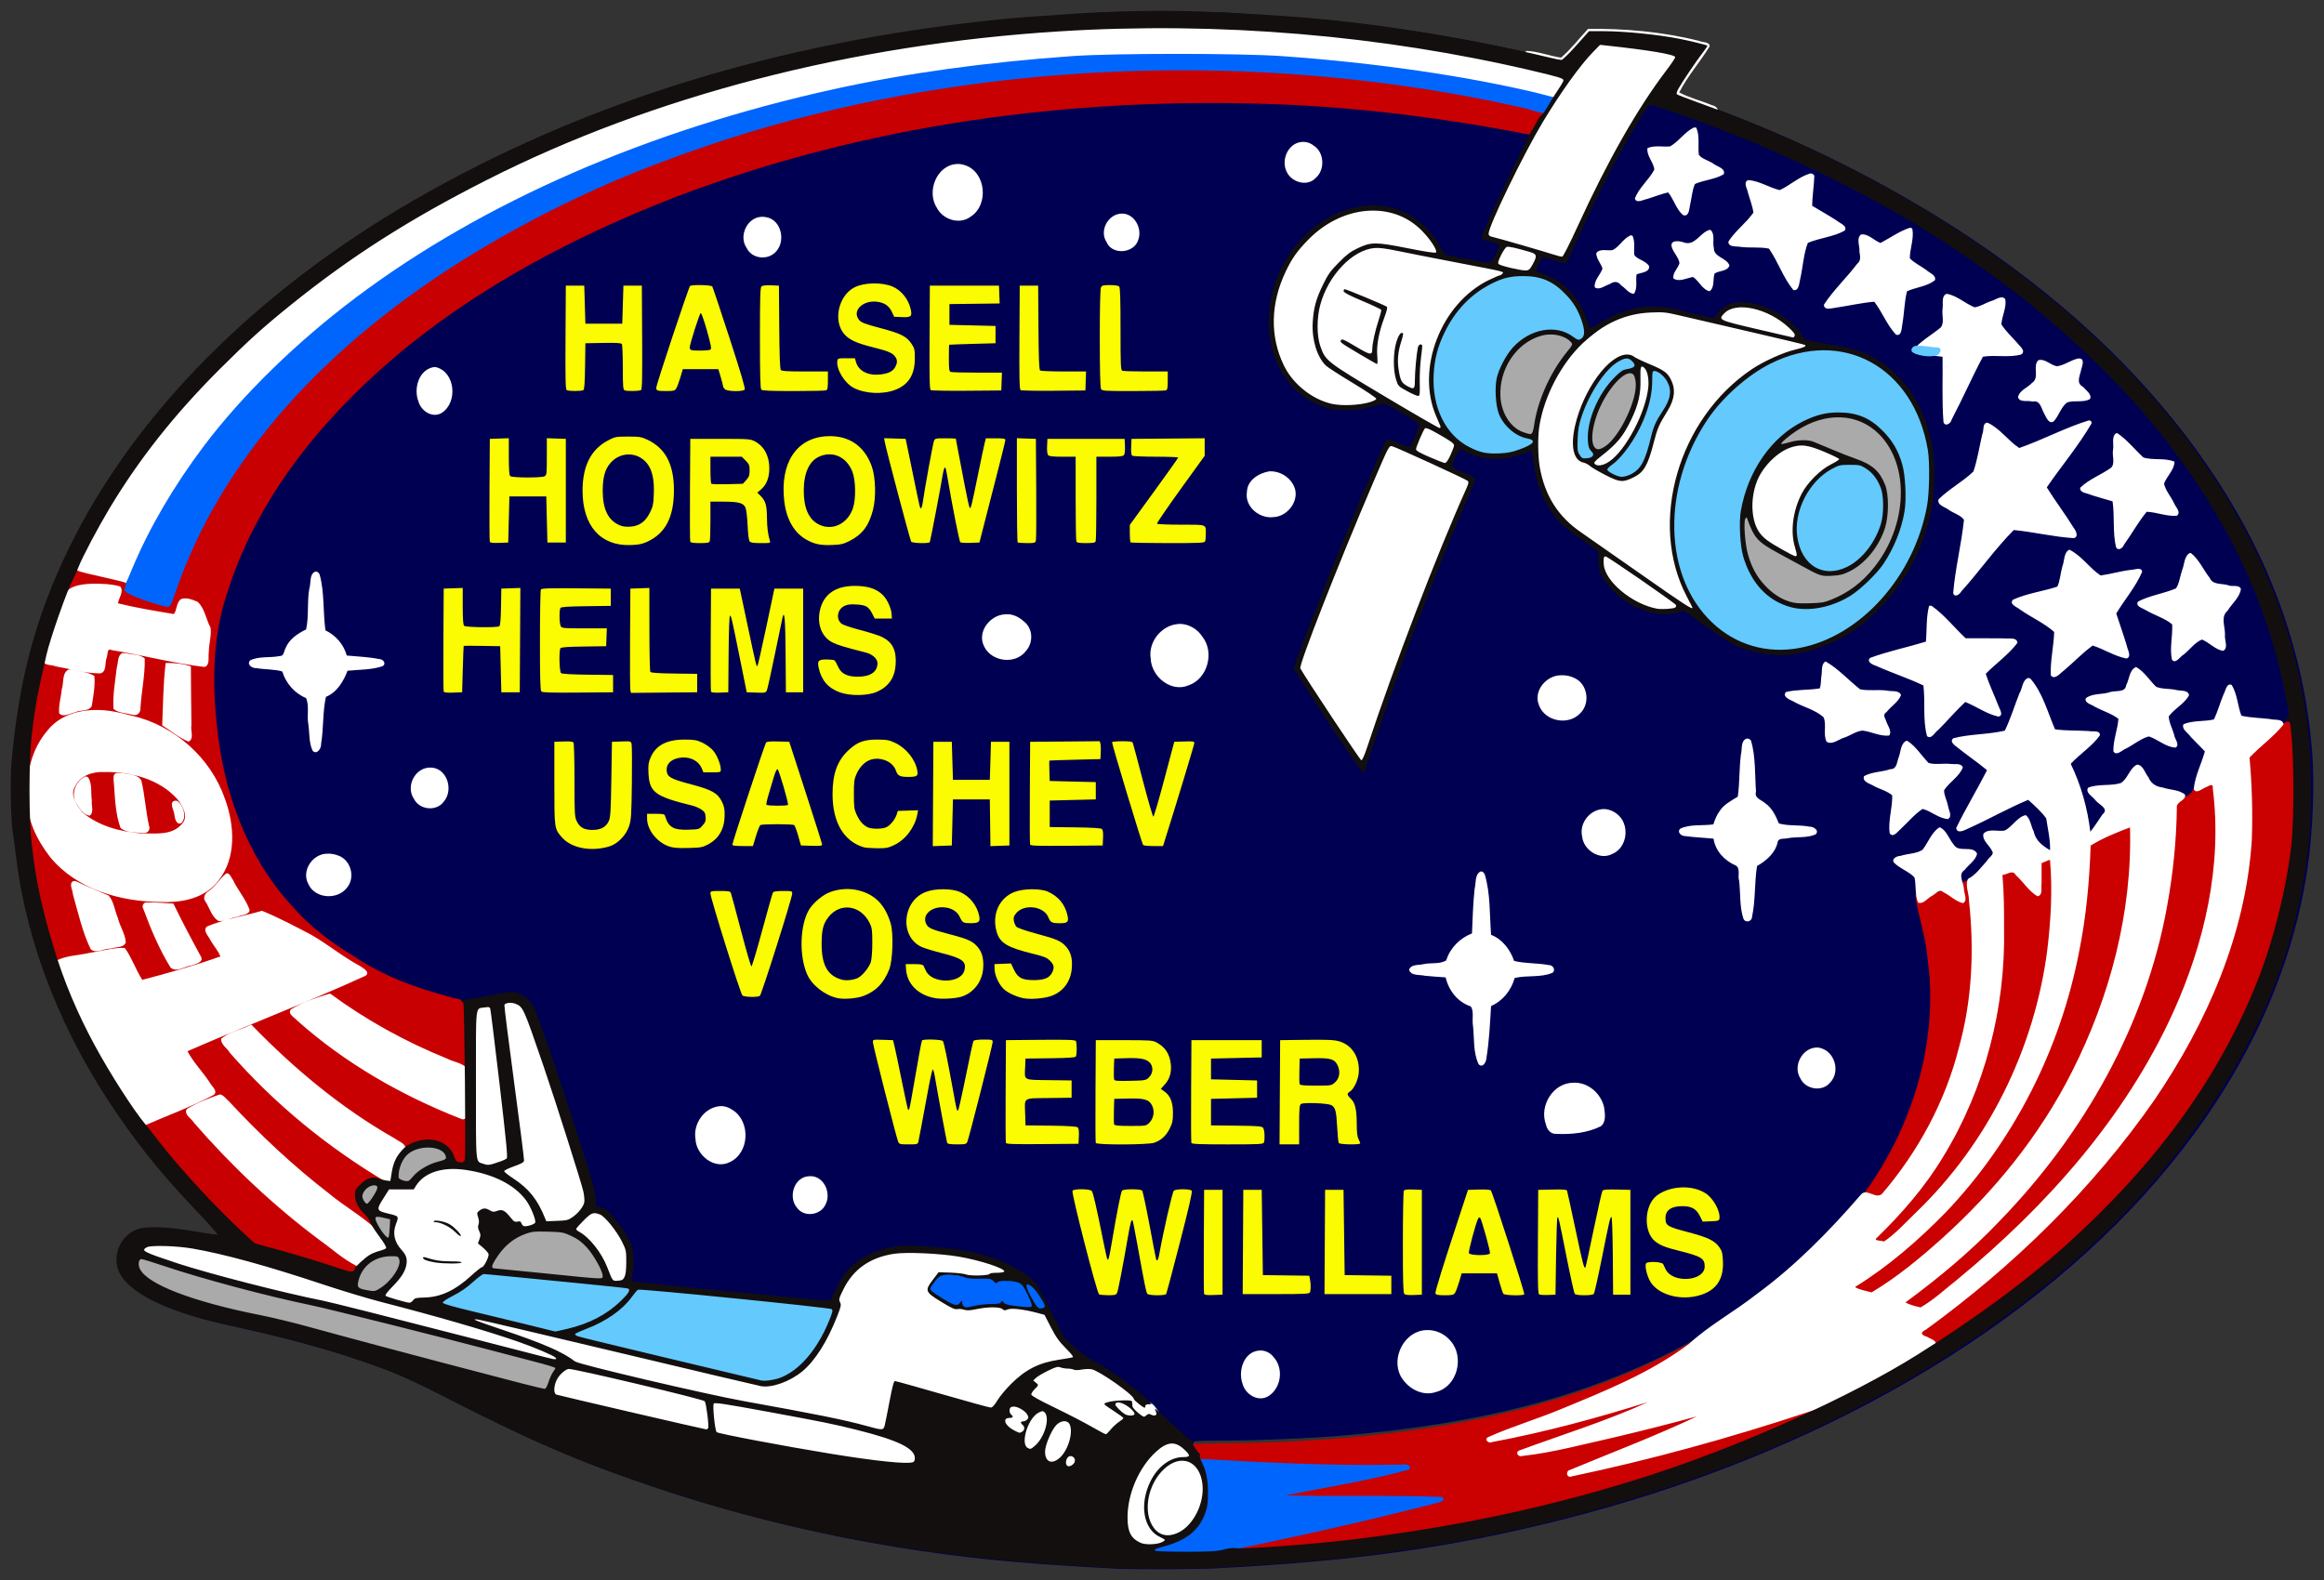
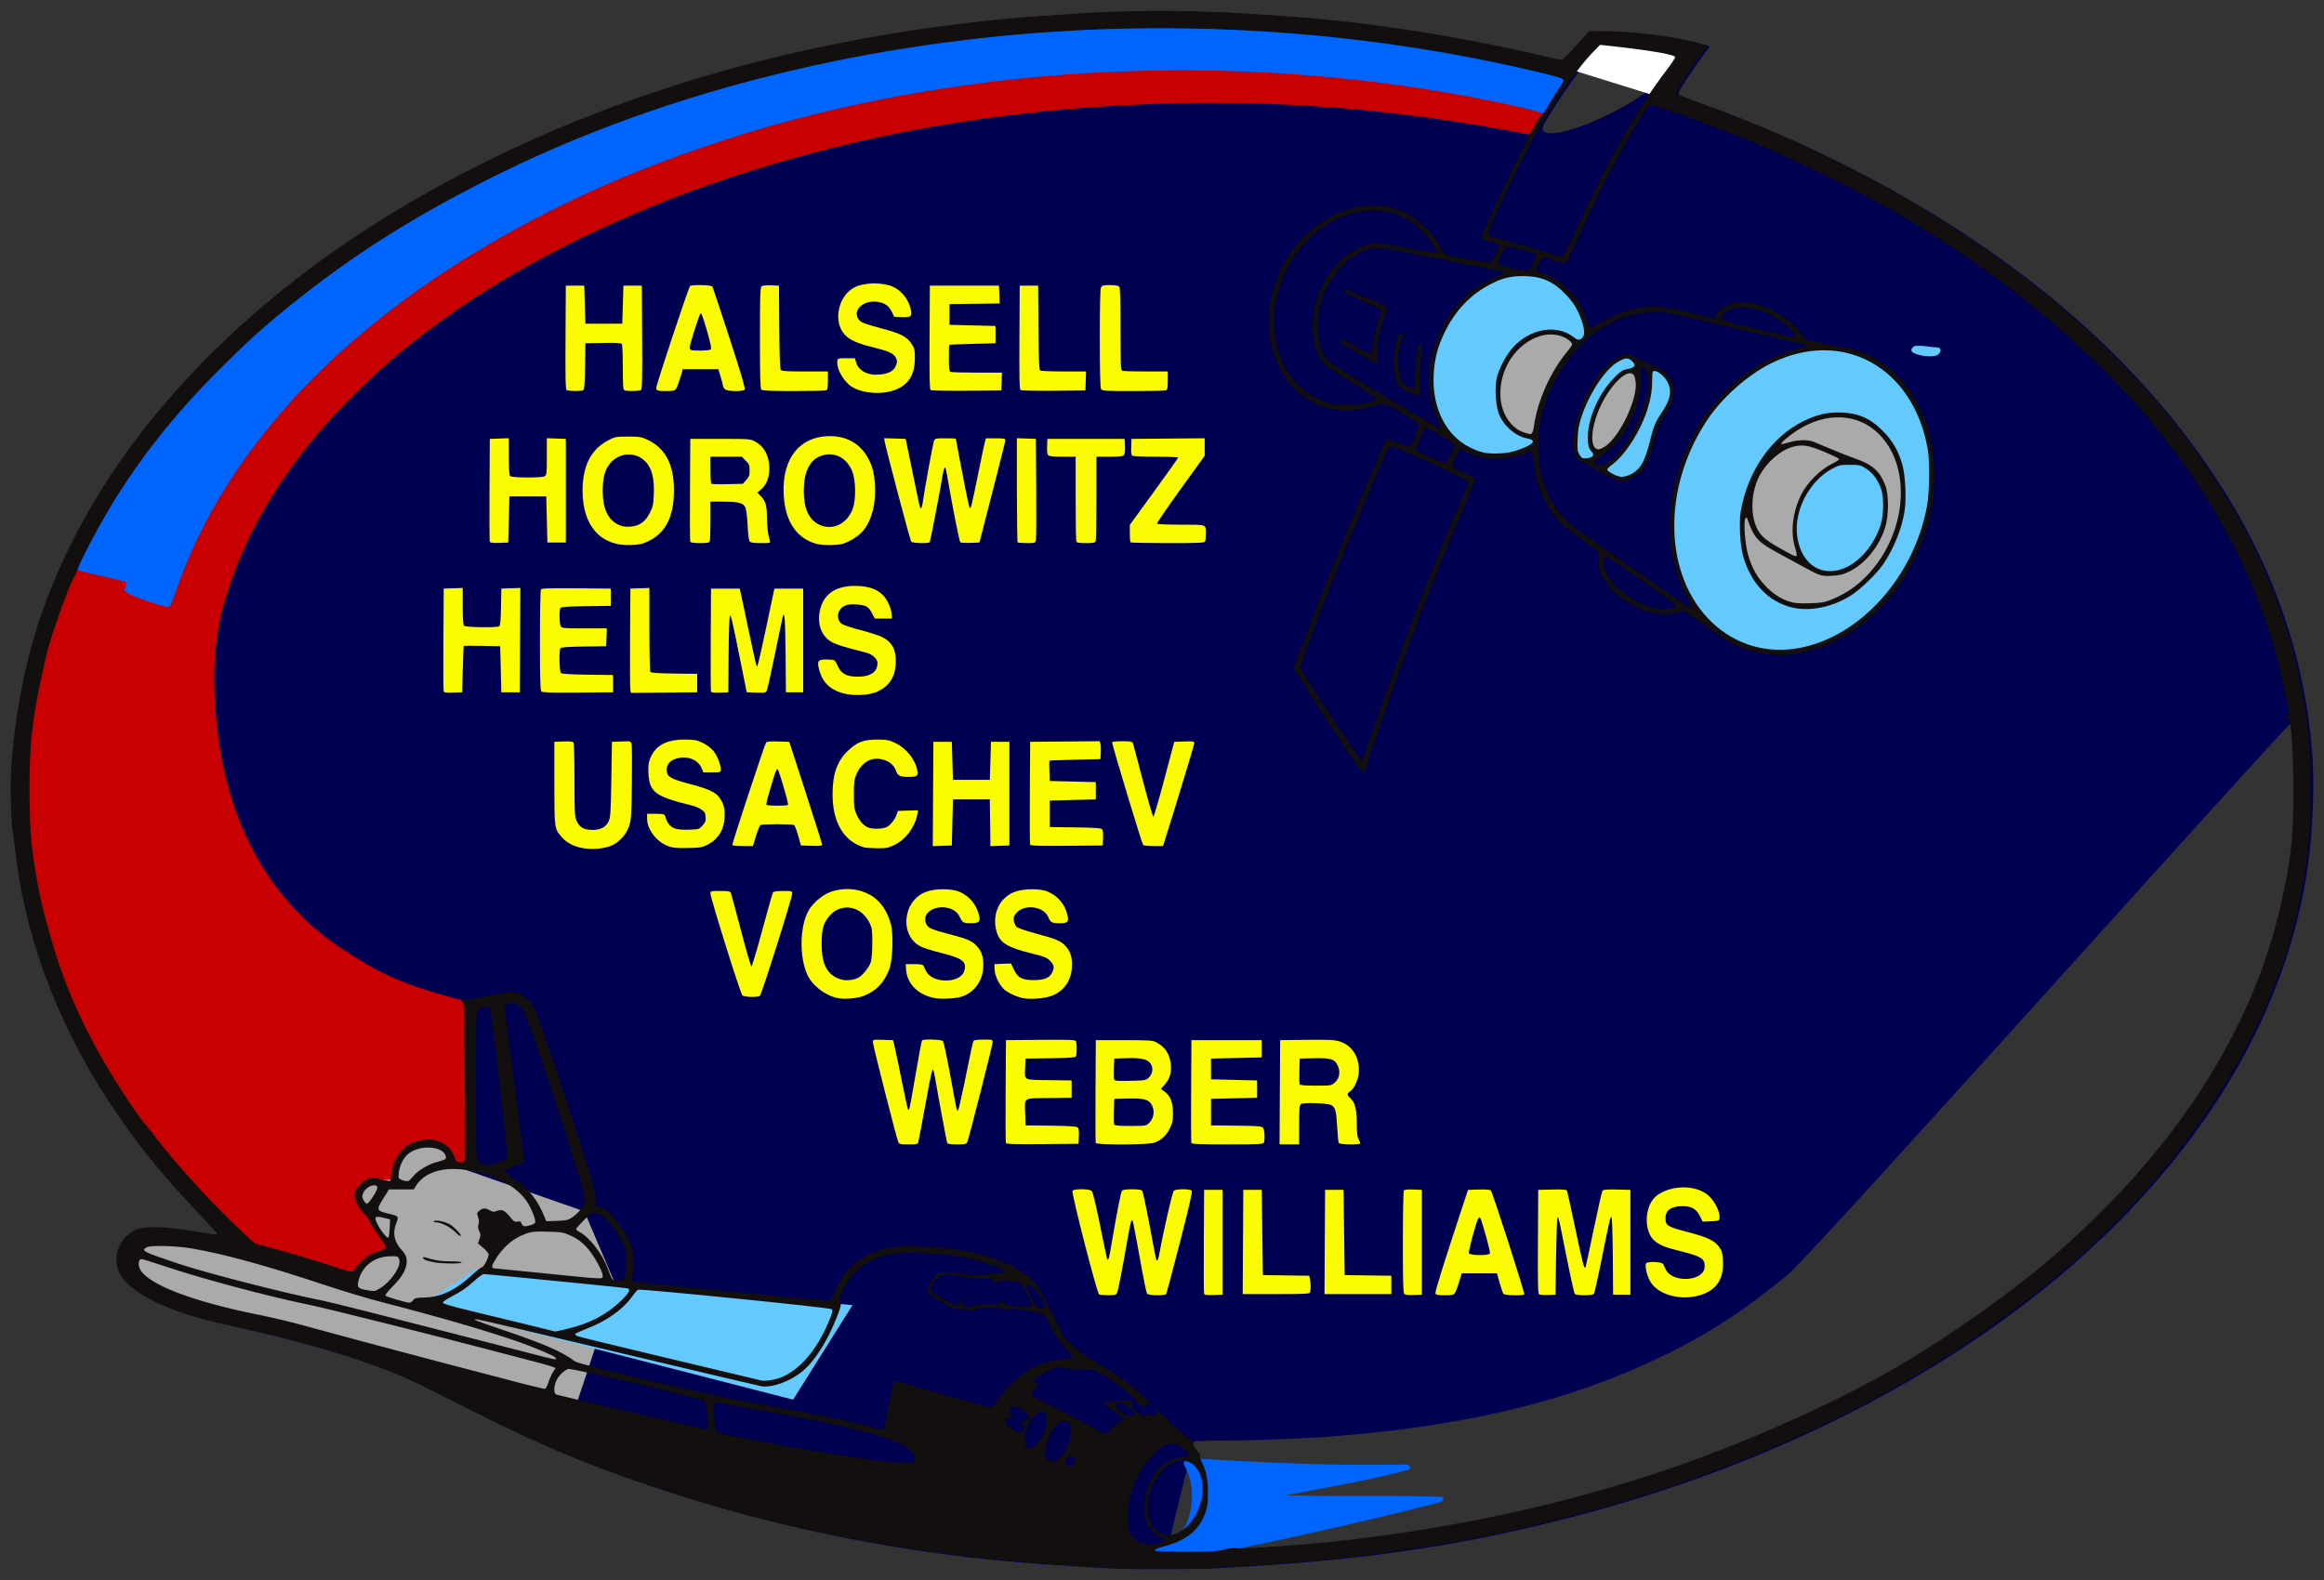
<svg xmlns="http://www.w3.org/2000/svg" id="svg3000" viewBox="0 0 800 544" version="1.1">
  <rect x="0" y="0" width="800" height="544" fill="#333333" stroke="none" />
  <title id="title3074">STS-101 mission patch</title>
  <g id="layer1" transform="translate(0 -508.36)">
    <path id="path3861" fill="#000052" d="m384.99 1048.5c-3.643-0.144-15.785-0.887-25.58-1.565-46.564-3.222-92.005-12.257-135.26-26.894-24.68-8.351-41.022-15.446-71.959-31.24-6.216-3.174-13.712-6.704-16.657-7.846-14.773-5.728-31.548-10.668-50.565-14.892-12.071-2.681-16.893-3.932-22.229-5.768-14.689-5.053-21.975-10.988-21.986-17.911-0.008-4.776 2.675-8.81 6.96-10.463 3.266-1.26 10.166-1.051 19.709 0.597 4.309 0.744 7.947 1.24 8.085 1.103 0.138-0.138-2.033-2.62-4.825-5.517-20.137-20.93-34.252-40.37-45.338-62.49-9.158-18.27-15.301-36.97-18.27-55.63-3.61-22.68-3.657-35.43-0.21-57.7 9.474-61.21 50.757-118.72 116.78-162.67 34.526-22.985 76.511-42.14 120.96-55.185 10.505-3.083 12.603-3.65 21.416-5.785 32.27-7.816 64.744-12.839 94.982-14.69 5.453-0.334 12.235-0.822 15.07-1.085 6.931-0.643 41.876-0.641 48.78 0.002 2.836 0.264 9.706 0.755 15.269 1.091 28.459 1.718 60.582 6.58 91.552 13.855 3.252 0.764 6.194 1.389 6.537 1.389 0.343 0 2.611-2.231 5.04-4.957l4.416-4.957h5.022c6.079 0.002 15.818 0.861 22.616 1.996 4.651 0.776 12.733 2.618 13.101 2.986 0.088 0.088-0.822 1.457-2.023 3.042-2.494 3.291-6.503 9.226-7.896 11.687-0.614 1.085-0.805 1.793-0.548 2.027 0.217 0.198 3.518 1.475 7.335 2.837 32.912 11.747 65.302 27.909 93.103 46.454 35.796 23.879 64.1 51.638 84.673 83.043 19.036 29.059 29.991 60.062 32.792 92.801 1.007 11.768 0.345 28.99-1.607 41.824-5.413 35.584-21.408 69.928-47.292 101.54-46.015 56.201-121.52 100.13-210.25 122.31-38.051 9.514-70.379 14.028-118.18 16.501-6.051 0.313-26.897 0.397-33.512 0.136zm81.611-9.877c47.841-5.809 89.683-16.217 130.96-32.574 22.642-8.972 47.678-21.281 63.33-31.136 20.18-12.706 37.374-25.379 50.689-37.359 31.33-28.191 52.832-57.781 66.025-90.859 5.589-14.014 10.073-31.838 11.771-46.797 1.219-10.735 0.925-35.462-0.508-42.732-0.244-1.237-164.21 182.3-173.3 189.91-11.567 9.679-23.031 17.582-34.124 23.523-34.078 18.253-70.585 27.989-120.5 32.135-10.408 0.865-28.393 1.607-38.918 1.607-7.327 0-10.893 0.138-11.072 0.429-0.207 0.335-9.226 37.044-9.075 37.288 0.198 0.319 2.736 0.368 9.047 0.172 7.059-0.219 35.212-1.118 55.682-3.604zm-378.38-120.89c-38.401-9.15-39.245-243.71-11.89-266.34 29.335-24.27 113.76-63.39 177.2-83.41 50.738-16.016 249.08-69.113 268.8-15.121 0.974 2.667 5.224 0.891 5.415 0.772 0.647-0.4 2.857-4.656 2.671-5.143-0.102-0.266 0.128-0.679 0.512-0.918 0.384-0.24 1.192-1.298 1.797-2.351 0.605-1.054 1.581-2.451 2.169-3.105 1.671-1.86 3.983-5.297 3.983-5.922 0-0.642-1.722-1.19-9.32-2.962-22.343-5.211-37.095-7.86-58.695-10.539-41.192-5.109-79.522-5.801-120.56-2.177-52.303 4.619-102.68 16.397-147.93 34.583-63.831 25.656-115.63 62.751-149.39 106.98-9.806 12.848-22.13 33.209-25.458 42.059-0.537 1.429-1.331 3.214-1.763 3.966-1.843 3.207-7.797 20.132-9.13 25.956-3.239 14.15-4.024 18.459-5.095 27.959-0.962 8.537-0.959 28.247 0.005 36.882 2.227 19.929 7.682 39.724 16.014 58.115 5.335 11.775 16.8 31.07 22.401 37.699 0.939 1.112 3.348 4.146 5.353 6.742 7.592 9.832 20.007 23.248 29.47 31.845l3.768 3.423 8.725 2.366c4.799 1.301-8.149-21.143-9.054-21.358zm-27.653-201.64c0.451-1.241 0.119 0.669-0.182 1.39-0.447 1.07-0.501 0.487 0.182-1.39zm513.3-182.8c1.504-2.014 2.901-3.764 3.104-3.89 0.811-0.501 0.362-1.707-0.721-1.935-4.515-0.95-15.241-2.491-22.265-3.199l-2.535-0.256-2.466 2.527c-4.427 4.537-11.165 13.942-17.262 24.096-6.358 10.588 32.27-4.122 42.145-17.344z" />
    <path id="path3997" fill="#c90002" d="m397.08 517.51c-74.319 0.617-149.04 14.899-216.67 46.078-47.653 22.062-92.25 52.705-125.23 93.929-10.467 13.327-19.768 27.704-27.284 42.881-2.621 6.329-5.788 12.407-7.848 18.994-4.777 12.878-7.604 26.441-9.401 40.029-1.414 12.992-1.289 26.144-0.34 39.166 3.073 28.146 12.441 55.563 27.274 79.666 4.676 8.183 10.119 15.786 16.137 23.01 10.293 13.064 21.687 25.361 34.217 36.28 9.569 2.432 18.959 5.375 28.393 8.242 2.073 0.233 4.492 1.399 6.482 0.459 2.035-3.124 5.26-5.433 8.874-6.482 2.232-2.189 0.346-5.614-1.351-7.498-1.729-2.372-2.584-5.312-4.92-7.176-1.98-2.077-3.513-6.33-0.446-8.229 1.56-1.804 4.151-2.716 6.296-1.425 1.272 0.224 3.258 1 4.042 0.29 0.423-5.023 2.198-10.908 7.273-12.931 4.522-2.136 11.253-1.167 13.186 3.966 0.189 2.175 2.684 3.635 4.573 2.466 1.667-1.786 0.431-4.698 0.868-6.878-0.06-16.181-0.02-32.376-0.657-48.545-1.26-1.629-3.953-1.459-5.8-2.229-11.54-3.038-22.889-7.193-32.845-13.907-7.873-4.773-15.335-10.35-21.358-17.371-15.674-16.923-23.718-39.73-25.924-62.452-1.624-15.307-1.32-31.108 3.727-45.758 10.148-32.045 31.954-58.903 57.14-80.448 28.652-24.311 62.317-41.98 97.226-55.507 65.341-24.938 135.97-34.406 205.72-31.918 29.25 1.03 59.062 4.856 87.781 10.425 1.454 0.531 2.248-0.285 2.752-1.831 0.98-1.385 1.523-3.187 2.119-4.61 2.026-2.171 5.558-7.043 5.366-7.188-0.084 0.124 2.961-5.49 2.714-5.242 0.133 0.118-7.475-4.109-7.297-4.455-38.861-9.537-78.417-12.552-118.41-13.659-5.456-0.124-10.914-0.184-16.372-0.141z" />
    <g id="g3925" transform="matrix(.397 0 0 .397 589.05 -502.98)">
-       <path id="path2218" d="m325.34 761.72c-0.007 0.002-0.025 0.029-0.031 0.031-0.007 0.003-0.025-0.003-0.031 0-0.151 0.072-0.314 0.207-0.469 0.281-0.014 0.006-0.049 0.026-0.062 0.031-0.021 0.007-0.072 0.026-0.094 0.031-0.015 0.003-0.048-0.001-0.062 0-0.022 0.001-0.07 0.002-0.094 0-0.024-0.004-0.069-0.024-0.094-0.031-0.008-0.003-0.023 0.003-0.031 0-0.948-0.067-1.921-0.142-2.875-0.25-1.97 3.064-3.627 5.646-3.75 5.875-0.001 0.003-0 0.031 0 0.031-0.002 0.005 0.003 0.026 0 0.031-0.004 0.005-0.026 0.025-0.031 0.031-0.012 0.012-0.047 0.049-0.062 0.062-0.367 0.297-1.597 0.914-3.375 1.719-0.104 0.239-0.247 0.463-0.375 0.688-0.199 0.195-0.419 0.369-0.656 0.469-0.053 0.021-0.133 0.048-0.188 0.062-0.073 0.017-0.175 0.028-0.25 0.031-0.123 0.002-0.279-0.021-0.406-0.062-0.059-0.021-0.128-0.062-0.188-0.094-0.089-0.024-0.191-0.041-0.281-0.062-2.685 1.167-6.03 2.577-9.5 4-0.013 0.005-0.019 0.026-0.031 0.031-0.23 0.333-0.466 0.653-0.719 0.969-0.004-0.192-0.025-0.442-0.094-0.656-1.126 0.461-2.255 0.921-3.375 1.375-0.284 0.322-0.561 0.666-0.844 0.969-0.037 0.034-0.09 0.078-0.125 0.125-0.084 0.117-0.192 0.265-0.281 0.344-0.008 0.006-0.024 0.026-0.031 0.031-0.004 0.002-0.027 0.029-0.031 0.031-0.004 0.002-0.027-0.001-0.031 0-0.004 0.001-0.027-0-0.031 0-0.004 0-0.027 0-0.031 0-0.004-0.001-0.027 0.001-0.031 0-0.014-0.005-0.048-0.023-0.062-0.031-0.01-0.006-0.021-0.023-0.031-0.031-0.005-0.004-0.026-0.026-0.031-0.031-0.01-0.011-0.052-0.018-0.062-0.031-0.239-0.15-0.468-0.307-0.719-0.438-2.882 1.163-5.572 2.227-7.75 3.094-0.219 0.234-0.453 0.468-0.688 0.688-0.013-0-0.05 0.002-0.062 0-0.006-0.001-0.026 0.002-0.031 0-0.005-0.002-0.026-0.029-0.031-0.031-0.005-0.003-0.027 0.003-0.031 0-0.004-0.003-0.027-0.028-0.031-0.031-0.004-0.004-0.028-0.027-0.031-0.031-0.01-0.014-0.023-0.046-0.031-0.062-0.011-0.022-0.023-0.068-0.031-0.094-0.002-0.008-0.029-0.023-0.031-0.031-2.508 0.996-4.094 1.625-4.094 1.625l-2.406 0.219c0.329 2.559 1.256 5.007 1.469 7.594 0.99 6.927-0.285 14.07-3.062 20.438-2.094 4.729-5.046 9.108-8.688 12.781-6.353 6.753-14.022 12.226-22.5 16-12.93 5.925-27.215 8.203-41.344 9-4.263 0.268-8.546 0.228-12.812 0.344-0.007-0.001-0.024 0.001-0.031 0-0.014-0.002-0.048 0.001-0.062 0-0.014-0-0.049-0.001-0.062 0-0.014 0.001-0.049-0.002-0.062 0-0.026 0.005-0.069 0.024-0.094 0.031-0.025 0.008-0.071 0.02-0.094 0.031-0.006 0.003-0.026 0.028-0.031 0.031-0.016 0.01-0.048 0.02-0.062 0.031-0.019 0.015-0.047 0.045-0.062 0.062-0.011 0.014-0.022 0.048-0.031 0.062-0.003 0.005-0.029 0.026-0.031 0.031-0.002 0.005 0.002 0.026 0 0.031-0.006 0.016-0.028 0.046-0.031 0.062-0.001 0.006 0.001 0.025 0 0.031-0.001 0.012-0 0.051 0 0.062 0 0.006-0.001 0.025 0 0.031 0.004 0.025 0.022 0.069 0.031 0.094 0.005 0.013 0.025 0.05 0.031 0.062 0.018 0.032 0.036 0.061 0.062 0.094 0.844 1.517 1.967 3.004 2 4.812 0.221 2.244-0.283 4.849-2.312 6.125-0.86 0.678-1.935 0.97-2.906 1.406-0.006 0.007-0.026 0.024-0.031 0.031-0.01 0.015-0.023 0.048-0.031 0.062-0.007 0.014-0.026 0.049-0.031 0.062-0.004 0.013-0.029 0.049-0.031 0.062-0.001 0.006 0 0.025 0 0.031 0 0.013-0.002 0.051 0 0.062 0.001 0.006 0.03 0.025 0.031 0.031 0.002 0.006-0.002 0.026 0 0.031 0.007 0.016 0.021 0.047 0.031 0.062 0.004 0.005 0.027 0.026 0.031 0.031 0.004 0.005 0.027 0.027 0.031 0.031 0.005 0.004 0.026 0.027 0.031 0.031 0.011 0.008 0.051 0.024 0.062 0.031 0.006 0.003 0.025 0.028 0.031 0.031 0.025 0.013 0.066 0.021 0.094 0.031 0.014 0.005 0.048 0.027 0.062 0.031 0.022 0.005 0.072-0.004 0.094 0 0.015 0.002 0.048 0.03 0.062 0.031 0.022 0.001 0.071 0.001 0.094 0 0.015-0.001 0.048-0.03 0.062-0.031 0.015-0.002 0.048 0.003 0.062 0 0.021-0.005 0.043-0.024 0.062-0.031 7.663-0.181 15.349-0.44 22.969-1.312 18.445-2.251 36.632-7.073 53.5-14.906 6.566-3.01 12.936-6.474 18.875-10.594 10.423-6.965 19.854-15.526 27.188-25.719 6.136-8.546 10.619-18.348 12.438-28.75 1.082-5.587 0.948-11.34 0.625-17-0.174-0.788 0.05-1.81-0.531-2.438-0.048-0.025-0.112-0.023-0.156-0.031-0.015-0.002-0.048 0-0.062 0-0.014 0-0.049-0.002-0.062 0-0.014 0.002-0.049-0.003-0.062 0-0.007 0.002-0.025-0.002-0.031 0z" fill="#ca0001" transform="matrix(7.196 0 0 7.196 -1842.4 -2308)" />
-     </g>
-     <path id="path4032" d="m320.32 945.12-3.153 9.585 11.603 6.684 32.537-0.378-1.892-5.297-3.909-5.801-22.196-6.684-12.99 1.892z" fill="#0065fd" fill-rule="evenodd" />
+       </g>
    <path id="path3863" fill="#0065fd" d="m409.87 1010.6c-1.432-0.281-3.071 1.089-2.033 2.503 3.249 6.098 3.21 13.94 0.446 20.189-2.599 4.879-7.886 7.41-12.951 9.06-1.182 1.181 0.463 2.478 1.723 2.169 5.955-0.021 11.975 0.034 17.884-0.601 26.737-5.496 53.414-11.28 79.838-18.125 1.035-0.181 3.011-0.858 1.661-2.033-17.933-0.71-35.914-0.082-53.861-0.545 14.174-2.793 28.502-5.083 42.435-8.861 1.264-1.247-0.834-2.029-1.921-1.747-23.676 0.549-47.346-0.667-70.976-2.02-0.747-0.01-1.497-0.039-2.243 0.012z" />
    <path id="path1332" fill="#aaa" d="m533.13 623.1c-9.68 0.751-16.611 10.092-17.4 19.234-0.787 6.739 2.836 14.837 10.026 16.149 2.461 0.537 3.231-2.391 3.16-4.251 1.628-9.994 6.769-18.902 12.988-26.757-0.493-3.168-4.346-3.907-6.977-4.325-0.597-0.066-1.197-0.078-1.797-0.05zm27.588 13.298c-6.038 1.962-8.627 8.504-11.263 13.699-1.748 4.06-3.297 9.147-1.056 13.269 2.686 1.894 5.515-0.995 7.176-2.912 4.851-5.645 8.179-13.013 8.192-20.536-0.137-1.624-1.103-3.751-3.049-3.52zm71.262 15.207c-11.098 0.449-20.267 8.517-25.964 17.487-4.316 7.13-6.78 15.636-6.097 24.005 1.818 6.402 2.714 13.421 6.419 19.012 2.627 2.006 6.084 2.529 8.923 4.152 9.608 3.101 19.978-1.197 26.88-8.011 11.285-10.72 16.334-28.564 10.276-43.223-3.456-8.091-11.398-13.972-20.437-13.422z" />
    <path id="path2270" d="m211.99 950.92-10.846-25.475-44.644-15.638-4.288-6.81-7.315-1.261-7.062 5.549-2.018 7.062-7.062 0.504-5.549 4.036 11.602 19.674-10.594 4.792-2.27 6.558-70.624-17.152-6.81 11.098 13.62 12.107 138.73 40.609 15.134-45.653z" fill="#aaa" fill-rule="evenodd" />
    <path id="path1395" d="m164.06 945.12 129.39 12.611-20.43 32.537-127.63-32.79 18.665-12.359z" fill="#64c9fd" fill-rule="evenodd" />
-     <path id="path3946" fill="#fff" d="m546.42 518.58c-3.018 3.243-5.72 6.798-9.047 9.63-3.96-0.582-7.817-2.135-11.823-2.33-1.612 0.81 0.446 2.162 1.462 2.293 4.848 1.788 9.796 3.305 14.723 4.87-11.992 15.966-20.975 33.962-29.001 52.184-0.548 1.485-2.139 4.212 0.124 5.048 2.846 1.112 5.825 1.801 8.762 2.665-1.532-0.464-3.696-0.891-4.474 0.967-0.838 1.744-2.714 3.725-1.946 5.75 2.355 1.693 5.583 1.788 8.361 2.452 1.972 0.687 4.082-0.3 4.739-2.304 0.979-1.425 2.063-4.157-0.198-5.007 3.343 0.726 6.558 2.446 9.964 2.664 2.258-2.433 3.212-5.967 4.826-8.882 7.51-16.368 15.622-32.468 25.637-47.483 7.288 1.998 14.519 4.483 21.961 5.812 1.849-0.561 0.015-2.184-1.103-2.293-3.691-1.559-7.977-2.63-11.34-4.424 2.842-5.611 7.185-10.512 10.472-15.863 0.064-1.654-2.585-1.313-3.668-1.909-12.474-3.077-25.352-4.303-38.196-4.102l-0.236 0.26zm6.829 6.283c7.522 0.912 15.239 1.637 22.568 3.383 0.331 0.699-1.321 1.24-1.426 2.007-2.294 2.917-4.435 5.952-6.531 9.011-7.853-2.275-15.674-4.652-23.485-7.064 2.199-2.639 4.364-5.726 7.124-7.509 0.583 0.057 1.166 0.115 1.749 0.172zm-25.509 29.701c2.05-1.643 10.038-16.054 11.27-18.361-0.178-2.186-11.363 18.159-11.27 18.361zm55.253-2.25c-3.094 1.538-5.198 4.834-8.093 6.457-2.546 0.224-5.392-0.463-7.783 0.583-0.403 2.632 2.143 4.864 2.355 7.411-1.836 3.519-5.317 6.202-6.692 9.952 0.534 1.843 3.003 0.325 4.254 0.143 2.401-0.731 4.768-1.728 7.21-2.25 1.963 2.412 2.749 5.82 5.143 7.82 2.096 0.697 2.101-2.292 2.409-3.584 0.555-2.361 0.691-4.985 1.668-7.136 3.185-1.407 6.913-1.564 9.902-3.346 0.736-2.049-2.364-2.675-3.557-3.644-1.566-1.102-4.012-1.635-5.016-3.073-0.344-2.976 0.369-6.348-0.796-9.134-0.168-0.421-0.683-0.261-1.004-0.198zm-134.83 4.92c-4.752 0.338-7.29 6.212-5.242 10.262 1.668 3.66 7.115 5.266 10.014 2.107 3.209-2.725 2.998-8.81-0.706-11.092-1.137-0.921-2.603-1.412-4.065-1.277zm-118.95 7.597c-6.873 0.537-10.31 9.528-6.73 15.07 2.063 4.017 7.731 5.933 11.551 3.123 6.468-4.005 5.448-15.476-1.958-17.822-0.924-0.296-1.891-0.444-2.863-0.372zm293.85 3.272c-3.807 1.131-6.86 4.071-10.423 5.713-3.681-0.888-7.053-3.2-10.832-3.458-1.941 0.755-0.186 3.2-0.037 4.561 0.634 2.196 1.507 4.432 1.834 6.618-2.533 3.643-6.313 6.295-8.638 10.026-0.041 2.015 2.877 1.536 4.213 1.799 3.223 0.442 6.614-0.08 9.767 0.606 3.147 4.51 4.863 10.008 8.39 14.252 1.99 0.455 2.017-2.572 2.367-3.867 0.932-4.068 1.131-8.539 2.615-12.369 4.109-1.722 8.775-2.059 12.678-4.201 1.097-1.686-1.727-2.559-2.677-3.445-2.788-1.791-5.671-3.429-8.514-5.131 0.046-3.435 0.652-6.901 0.744-10.274-0.187-0.637-0.862-0.938-1.487-0.83zm-151.29 12.022c-9.487 0.191-18.155 5.542-24.192 12.592-4.647 5.043-7.36 11.612-8.998 18.206-2.063 10.398-0.362 22.262 7.3 30.017 5.068 5.499 12.667 8.551 20.175 7.594 2.805-0.378 6.122-0.377 8.329-2.314 0.65-1.825-2.161-2.454-3.179-3.484-5.288-3.754-11.856-6.091-15.956-11.301-3.766-6.462-3.116-14.664-0.677-21.464 3.057-7.658 9.091-15.315 17.594-17.079 1.462-0.119 3.002 0.002 0.843 0.099-9.097 1.416-15.599 9.625-18.507 17.912-2.547 7.277-2.871 16.598 2.668 22.552 7.785 5.799 16.551 10.219 24.791 15.376 4.524 2.479 8.781 5.596 13.541 7.527 2.077-0.272 0.344-2.845-0.053-4.067-3.385-6.609-3.019-14.506-1.868-21.637 2.842-11.493 10.73-21.975 21.874-26.41 1.03-0.404 3.576-1.857 1.723-2.85-12.91-3.162-26.09-5.204-39.089-8.018 5.48 0.819 10.923 2.525 16.446 2.702 1.723-1.328-0.437-3.571-1.165-4.908-4.764-7.085-12.98-11.527-21.602-11.042zm-85.91 1.785c-4.558 0.313-7.495 5.996-4.933 9.828 1.946 4.624 9.665 3.847 10.943-0.929 1.407-3.94-1.528-9.224-6.011-8.898zm-124.01 1.115c-4.845 0.431-7.61 6.784-4.821 10.72 1.737 3.683 7.022 4.287 9.791 1.549 3.83-3.532 2.296-11.342-3.197-12.183-0.58-0.123-1.183-0.143-1.772-0.087zm395.51 3.78c-3.567 1.179-6.698 3.466-10.026 5.205-2.224-0.806-4.202-3.267-6.692-2.925-1.754 1.369-0.368 4.119-0.557 5.972 0.248 1.509 0.596 3.07-0.807 4.154-3.623 4.824-8.195 9.04-11.427 14.066 0.062 2.217 3.023 1.068 4.333 0.979 4.32-0.622 8.745-1.68 13.005-2.008 2.774 3.572 4.367 8.068 7.486 11.328 1.988 0.716 1.904-2.288 2.169-3.557 0.677-3.754 0.685-7.75 1.611-11.365 3.099-1.427 6.925-1.645 9.617-3.817 0.546-1.751-1.988-2.533-2.968-3.519-1.82-1.355-4.208-2.422-5.682-4.041 0.035-3.354 1.496-6.77 0.88-10.088-0.109-0.323-0.632-0.437-0.942-0.384zm-68.944 0.719c-3.178 0.903-5.01 5.704-8.816 4.297-1.401-0.535-4.776-0.975-4.147 1.515 0.534 2.009 2.477 3.661 2.677 5.651-0.532 1.794-2.466 3.362-2.07 5.255 1.973 1.333 4.617-0.18 6.722-0.52 1.989 1.2 3.176 4.389 5.721 4.908 1.831-1.329 1.027-4.186 1.723-6.11 1.548-1.021 4.405-0.69 5.118-2.739-0.933-2.703-5.487-2.829-5.379-6.048-0.522-1.96 0.491-4.599-1.053-6.135-0.137-0.13-0.331-0.094-0.496-0.074zm-27.141 1.884c-2.477 1.017-3.865 3.952-6.147 5.056-1.733 0.326-4.477-0.668-5.639 1.066 0.007 1.935 1.623 3.545 2.144 5.28-0.707 2.173-3.011 4.094-2.665 6.482 1.577 1.131 3.574-0.691 5.162-1.115 1.419-1.015 2.828-1.045 3.913 0.42 1.445 0.904 2.56 2.818 4.372 2.938 1.419-1.82 0.558-4.562 0.954-6.705 1.368-0.606 4.695-0.684 4.276-2.888-1.154-1.851-3.985-2.201-5.062-3.78-0.232-2.151 0.333-4.577-0.59-6.581-0.231-0.118-0.452-0.241-0.719-0.173zm108.84 20.114c-1.963 0.694-1.126 3.499-1.413 5.094-0.343 2.114 0.73 4.912-0.647 6.5-3.091 2.583-6.864 4.609-9.429 7.703-0.153 1.838 2.66 1.484 3.867 1.772 2.057 0.2 4.196 0.293 6.197 0.62 0.122 7.478-0.267 15.008 0.322 22.457 0.568 1.799 2.578 0.445 2.813-0.855 3.748-7.116 6.996-14.591 10.757-21.639 4.345-0.713 8.984 0.436 13.224-0.781 1.746-1.249-0.732-2.986-1.479-4.038-1.826-2.077-3.896-3.974-5.387-6.31 0.174-2.93 1.861-5.784 1.339-8.7-1.309-1.559-3.442 0.376-4.939 0.685-1.855 0.639-3.732 1.892-5.607 2.141-3.283-1.313-6.107-4.082-9.617-4.647zm-198.9 2.541c1.805 0.94 4.166 1.488 5.614 2.702-0.182 0.584-1.319 3.388-0.781 1.673 0.664-1.243-0.076-2.472-1.388-2.788-0.818-0.438-4.204-1.904-3.445-1.586zm127.4 1.462c-2.784 0.021-6.154 1.371-6.891 4.276 0.379 1.886 2.882 1.976 4.35 2.553-8.665-1.742-17.171-4.475-25.989-5.255-5.384 0.054-11.987 1.325-16.272 4.147-8.806 6.654-19.196 14.163-21.49 25.671-2.856 5.082-3.377 11.171-3.606 16.904-0.209 11.651 4.692 23.87 14.773 30.19 7.457 5.351 14.991 10.606 22.519 15.839-4.431-2.872-8.612-6.241-13.261-8.7-2.249 0.276-1.477 3.297-1.264 4.833 1.933 6.17 7.658 10.283 13.236 12.976 3.783 1.722 8.426 2.703 12.443 1.227 1.433-1.138 0.018-2.788-1.236-3.31-2.746-2.039-5.608-3.984-8.394-5.973 4.798 3.226 9.466 6.719 14.401 9.692 2.113-0.224 0.432-2.867-0.02-3.953-7.958-14.399-8.001-32.319-2.322-47.542 6.348-17.367 20.22-32.626 38.382-37.601 1.398-0.508 4.322-0.421 4.288-2.442-0.932-1.44-3.742-1.053-4.759-1.71 1.971-0.82 0.844-3.144-0.434-4.053-4.854-4.635-11.536-8.217-18.454-7.771zm-124.9 11.427c-0.393 2.469-0.254 4.993-0.397 7.486-2.41-1.339-4.812-2.797-7.2-4.226 2.014 0.823 3.868 2.796 6.135 2.664 1.728-1.216 0.558-3.82 1.365-5.557 0.05-0.231 0.266-1.398 0.097-0.367zm241.68 6.841c-2.577 0.508-4.792 2.383-7.349 2.665-2.202-0.334-4.148-2.8-6.42-2.057-2.044 2.094 0.607 6.035-2.144 7.795-1.486 1.654-4.359 2.555-4.821 4.92 0.604 1.989 3.459 0.972 4.957 1.512 2.726-0.621 2.991 2.249 4.016 4.05 0.642 1.128 1.633 3.983 3.358 2.73 1.754-1.943 2.489-4.928 4.585-6.494 2.525-0.841 5.54 0.18 7.857-1.165 0.799-1.634-1.426-3.001-2.311-4.161-2.696-1.348-1.056-3.912-0.675-6.121 0.39-1.24 1.347-3.971-1.054-3.673zm-566.25 2.987c-5.091 0.997-6.834 7.522-5.081 11.873 0.921 3.275 4.869 5.81 8.031 3.842 5.464-3.514 4.719-13.784-1.797-15.665-0.379-0.074-0.765-0.106-1.153-0.05zm338.82 1.735c-0.243 2.385 0.167 5.08-0.124 7.3-0.615-0.208-1.974-0.842-2.305-1.091 1.888 0.788 2.544-1.679 2.314-3.098-0.005-1.352 0.041-2.706 0.165-4.053-0.015 0.314-0.033 0.628-0.05 0.942zm-6.903 1.165c0.163 1.277 0.958 2.888 1.735 3.532-1.399-0.811-1.485-2.629-1.859-4.053l0.092 0.386 0.032 0.135zm237.91 15.442c-8.154 2.521-15.851 6.694-23.882 9.481-3.923-2.567-6.631-6.768-10.931-8.725-1.89 0.063-1.132 2.748-1.78 3.945-1.011 4.247-1.661 8.792-3.066 12.873-3.679 3.561-8.393 5.977-11.984 9.58-0.649 2.075 2.392 2.675 3.557 3.656 1.644 1.163 4.169 1.831 5.18 3.421-0.888 8.425-3.029 16.774-3.718 25.22 0.506 1.687 2.278 0.413 2.803-0.595 6.193-6.863 11.56-14.597 18.055-21.13 6.9 0.668 13.734 2.371 20.622 2.788 1.88-0.363 0.734-2.667-0.013-3.569-2.905-4.744-6.316-9.168-9.245-13.905 5.041-7.367 10.895-14.271 15.368-21.961 0.244-0.631-0.346-1.188-0.967-1.078zm-228.32 1.896c-1.938 0.816-2.05 3.567-3.071 5.177-0.536 1.392-1.759 3.601 0.282 4.303 3.12 1.548 6.294 3.499 9.754 4.077 2.098-1.11 2.624-3.893 3.47-5.936 0.868-2.243-2.214-3.097-3.497-4.213-2.225-1.137-4.401-3.143-6.939-3.409zm237.74 2.541c-1.643 1.19-0.671 3.879-1.011 5.614-0.387 2.028 0.842 4.896-0.749 6.284-3.404 2.416-7.582 3.894-10.559 6.841-0.251 1.831 2.558 1.817 3.778 2.488 2.435 0.789 4.909 1.453 7.363 2.184 0.761 5.187-0.01 10.591 1.165 15.665 0.583 1.602 2.383 0.468 2.739-0.682 2.703-3.743 4.928-7.847 7.845-11.389 3.461 0.127 6.899 1.669 10.373 1.363 1.685-1.224-0.63-3.207-1.041-4.511-1.053-2.166-2.868-4.218-3.359-6.531 0.955-2.622 3.517-4.68 3.606-7.56-3.317-1.433-7.409-0.398-10.716-1.458-2.999-2.762-5.579-6.084-8.94-8.345-0.163 0.023-0.341-0.042-0.496 0.037zm-249.87 3.56c-2.013 1.172-2.277 4.002-3.434 5.902-9.678 22.649-19.318 45.357-27.562 68.57-0.576 1.551-1.204 3.354 0.223 4.674 6.606 10.244 13.203 20.573 20.313 30.449 1.773 0.846 2.177-2.146 2.79-3.297 10.219-30.633 21.821-60.939 34.563-90.645 0.578-1.274 1.364-3.53-0.632-3.991-8.572-4.042-17.198-8.225-26.001-11.687-0.087 0.002-0.177-0.015-0.26 0.025zm141.69 0.013c-7.483 0.107-13.226 6.283-15.987 12.716-2.772 6.718-2.79 15.852 3.222 20.796 3.288 2.418 6.906 4.718 10.857 5.812 2.154-0.636 0.127-3.226 0.099-4.647-2.559-10.905 3.464-23.112 13.732-27.662 1.131-0.423 2.52-1.989 0.83-2.739-3.919-1.782-7.922-4.173-12.331-4.288l-0.396 0.013h-0.025zm-183.19 9.493c-3.588 0.556-7.667 3.004-7.783 7.039-0.877 5.081 4.227 9.334 9.072 8.737 5.308-0.15 9.699-6.527 6.767-11.328-1.598-2.828-4.825-4.572-8.056-4.449zm275.17 27.055c-1.837 1.103-1.511 3.901-2.253 5.667-0.665 2.273-0.769 4.978-1.75 6.999-5.037 1.641-10.462 2.299-15.244 4.486-1.514 1.565 1.439 2.563 2.378 3.364 3.823 2.701 8.315 4.642 11.788 7.741-0.132 4.98-1.404 10.027-1.153 14.984 1.401 1.69 3.283-0.845 4.427-1.635 3.369-2.815 6.523-6.184 9.999-8.664 3.938 1.27 7.623 3.72 11.65 4.474 1.895-0.673 0.265-3.146 0.083-4.42-1.129-3.726-2.417-7.4-3.64-11.097 2.927-4.807 6.729-9.221 8.936-14.376-0.287-1.815-2.776-0.595-3.966-0.632-3.474 0.418-6.976 1.48-10.361 1.921-3.824-2.546-6.516-6.786-10.658-8.836-0.079 0.002-0.16-0.013-0.236 0.025zm41.505 1.128c-1.914 1.176-1.735 4.082-2.579 5.969-0.678 2.017-0.935 4.463-2.068 6.164-4.191 1.796-9.014 2.413-13.038 4.524-1.178 1.684 1.719 2.306 2.751 3.036 2.883 1.696 6.537 2.735 8.973 4.846 0.193 4.032-0.922 8.184-0.087 12.145 1.296 1.627 2.782-1.052 3.879-1.648 2.213-1.638 3.893-4.261 6.469-5.292 2.508 1.027 4.501 3.414 7.213 3.916 2.032-0.933 0.446-3.853 0.704-5.507 0.112-2.82-1.625-6.203 0.895-8.336 1.493-2.444 4.198-4.553 4.585-7.486-0.674-1.669-3.092-0.631-4.437-1.301-2.142-0.673-5.256-0.015-6.296-2.503-2.191-2.804-3.67-6.309-6.457-8.551-0.166 0.029-0.346-0.036-0.508 0.025zm-645.16 6.345c-2.152 0.875-1.429 3.979-2.045 5.788-0.861 4.652-0.102 9.618-1.128 14.141-2.875 1.383-5.852 3.345-7.089 6.494-0.577 0.993-0.478 2.726-2.02 2.664-3.306 0.692-7.066-0.031-10.138 1.475-1.332 1.396 0.715 2.82 2.107 2.677 2.927 0.528 6.15 0.328 8.936 1.153 1.24 4.06 4.267 7.556 8.18 9.146 1.21 2.743 0.227 6.026 0.786 8.947 0.454 3.041 0.16 6.439 1.494 9.222 1.529 1.538 3.058-0.951 2.911-2.424 0.896-5.329 0.486-10.902 1.662-16.153 3.827-1.545 6.067-5.386 7.436-8.985 3.962-0.404 8.173-0.279 11.972-1.537 1.537-0.758 0.336-2.538-1.029-2.479-3.683-0.734-7.473-0.877-11.216-1.227-1.026-3.818-3.846-6.992-7.337-8.675-0.867-6.328-0.297-12.998-1.983-19.172-0.253-0.603-0.788-1.174-1.5-1.053zm-76.925 4.189c-3.805 0.131-9.039 0.769-10.133 5.162-2.471 6.996-5.445 13.96-6.573 21.322 0.292 1.833 2.976 1.328 4.258 1.964 5.09 0.86 10.188 2.431 15.361 2.423 2.329-0.562 1.469-3.784 2.218-5.465 0.391-0.926-0.026-3.423 1.729-2.548 10.681 1.714 21.204 4.556 31.943 5.795 2.029-0.687 1.143-3.582 1.475-5.218-0.015-2.783 0.99-5.668 0.578-8.36-1.595-2.848-1.948-6.572-4.42-8.83-1.725-0.755-3.92-1.666-5.763-0.942-1.63 1.176-1.321 3.716-2.429 5.131-6.396-1.074-13.109-2.16-19.234-3.693 0.215-1.827 2.15-4.077 0.756-5.812-3.134-0.892-6.51-0.967-9.766-0.929zm632.36 7.957c-0.954 3.856-0.642 8.017-1.016 11.984-6.373 1.944-12.985 3.288-19.21 5.589-1.428 1.417 1.116 2.429 2.185 2.799 5.325 2.376 10.965 4.199 16.17 6.694 0.696 5.768-0.289 11.829 1.252 17.462 1.551 1.26 2.767-1.513 3.907-2.209 3.151-3.121 6.019-6.57 9.242-9.565 3.864 1.533 7.364 4.168 11.439 5.032 1.951-0.421 0.28-2.731-0.05-3.8-1.393-3.635-3.179-7.337-4.337-10.935 3.527-3.592 7.864-6.6 10.906-10.646-0.14-2.141-3.16-1.292-4.598-1.555-4.403-0.064-8.808-0.015-13.211-0.031-3.952-3.692-7.342-8.091-11.761-11.191-0.351 0.051-0.919-0.228-0.917 0.372zm-317.93 2.578c-5.179 0.165-9.806 6.002-7.312 10.968 2.483 5.376 10.787 6.468 14.413 1.661 2.663-2.888 2.478-7.882-0.781-10.262-1.712-1.552-3.961-2.611-6.321-2.367zm59.55 3.321c-5.749 0.412-10.432 6.186-9.481 11.947 0.245 6.193 7.041 11.794 13.125 9.146 6.427-2.256 8.889-11.249 4.734-16.619-1.782-2.806-4.997-4.711-8.378-4.474zm-363.44 10.01c-1.783 0.766-1.435 3.389-1.958 5.019-0.535 4.693-1.457 9.519-1.103 14.24 1.723 1.417 4.345 1.404 6.482 1.971 1.515 0.608 2.858-0.658 2.764-2.181 0.328-5.728 1.625-11.454 1.487-17.177-1.633-1.506-4.34-1.283-6.432-1.822-0.411-0.027-0.829-0.094-1.239-0.05zm586.15 2.962c-1.556 0.97-0.96 3.522-1.351 5.156-0.159 1.338-0.091 2.852-0.508 4.04-3.864 0.658-7.899 0.331-11.687 1.264-1.334 1.618 1.344 2.628 2.454 3.16 3.383 1.994 7.579 2.862 10.522 5.515 1.131 2.613-0.256 5.883 1.041 8.427 1.945 1.26 4.221-0.913 6.089-1.406 2.102-0.704 4.133-2.288 6.342-2.424 2.995 0.386 6.03 2.032 9.109 1.71 1.13-1.572-0.686-3.561-1.077-5.147-0.472-1.029-1.16-2.195 0.168-2.928 1.518-2.005 4.087-3.459 4.999-5.867-0.692-1.843-3.48-1.137-5.032-1.562-2.991-0.364-6.226 0.17-9.062-0.42-3.977-3.128-7.487-7.082-11.845-9.569l-0.161 0.05zm-571.36 1.165c-0.776 6.89-0.797 13.838-1.115 20.759 3.025 1.858 5.772 4.299 9.084 5.614 2.04-0.993 0.581-3.978 0.98-5.713-0.104-6.733-0.135-13.468-0.187-20.201-2.791-0.966-5.738-1.222-8.675-1.177l-0.047 0.394-0.039 0.325zm678.17 0.768c-2.163 1.074-2.143 4.226-3.212 6.154-0.297 2.792-3.881 1.664-5.831 2.489-2.603 0.784-5.85 0.292-8.06 2.015-0.591 1.693 2.057 2.15 3.106 2.929 2.611 1.434 5.895 2.391 8.11 4.16-0.258 3.743-1.861 7.461-1.723 11.216 1.06 1.729 3.04-0.481 4.271-0.932 2.633-1.319 5.144-3.491 7.924-4.224 3.139 1.008 5.844 3.703 9.208 3.854 1.637-0.974-0.394-3.049-0.479-4.402-0.594-2.079-1.789-4.236-1.876-6.343 1.983-2.732 5.447-4.33 6.99-7.3-0.335-1.993-3.223-1.387-4.666-1.857-2.18-0.459-4.73-0.193-6.69-1.066-2.238-2.195-3.995-5.104-6.701-6.681l-0.235-0.062-0.136 0.05zm-711.45 0.744c-2.416 1.159-1.646 4.578-2.377 6.728-0.259 2.763-1.154 5.554-0.932 8.318 1.369 1.726 3.83 0.002 5.515-0.285 1.742-0.923 4.702-0.182 5.713-2.156 0.546-3.389 1.225-6.95 0.892-10.373-2.184-1.431-5.218-1.528-7.783-2.181-0.339-0.026-0.691-0.123-1.029-0.05zm513.68 2.008c-5.023-0.018-9.622 5.392-7.585 10.286 1.993 5.572 10.062 7.146 14.128 2.875 3.64-3.399 2.698-10.146-1.896-12.207-1.433-0.722-3.039-1.032-4.647-0.954zm160.7 0.967c-1.932 0.823-1.845 3.624-2.88 5.229-1.69 4.264-3.07 8.794-5.027 12.866-5.808 1.381-11.975 1.116-17.735 2.627-1.613 1.309 0.958 2.717 1.859 3.519 3.216 2.571 6.584 4.828 9.741 7.474-3.393 6.674-7.341 13.144-10.609 19.891 0.272 2.203 2.988 0.735 4.131 0.195 6.968-3.12 13.672-6.97 20.655-9.874 2.191 1.969 4.552 4.052 6.201 6.402 0.536 3.642 1.438 7.335 1.322 10.936-2.528-1.457-5.026-3.34-5.597-6.406-0.991-1.791-1.097-4.481-2.793-5.678-2.968 0.639-4.661 4.138-7.287 5.329-2.292 0.38-5.439-0.816-7.238 1.041-0.591 2.347 2.071 4.003 2.937 5.961 0.976 1.244-1.261 2.297-1.71 3.383-2.076 2.213-3.875 4.894-6.568 6.259-1.075 2.256 0.366 4.933 0.322 7.3 1.85 16.849 1.146 34.152-3.393 50.553-4.641 18.631-14.084 36.054-26.525 50.577-2.106 1.999-5.27-2.093-7.238 0.235-10.86 12.571-22.63 24.565-36.072 34.407-7.56 5.949-16.136 10.557-23.181 17.05-13.242 9.902-28.68 16.11-43.911 22.381-8.303 3.466-17.042 6.039-25.244 9.706-1.412 0.853 0.235 2.322 1.45 1.673 18.154-3.391 36.035-8.238 53.651-13.769-14.384 6.554-29.552 11.22-44.318 16.669-1.519 0.556-0.384 2.381 0.967 1.909 10.886-1.219 21.531-4.16 32.226-6.53 9.339-2.218 18.65-4.564 27.907-7.102-14.33 6.796-29.203 12.397-43.786 18.478-1.452 0.414-1.011 2.764 0.582 2.206 27.565-5.788 54.813-13.34 81.542-22.195 8.552-2.648 16.492-6.511 24.183-10.979 6.619-3.886 13.616-7.333 19.683-11.974 0.742-1.693-1.9-2.207-2.895-2.941-2.08-0.611-2.586-1.467-0.389-2.5 30.159-21.912 57.225-48.325 78.548-78.952 18.115-26.566 31.542-57.228 33.587-89.634 0.342-9.447 0.07-18.985-0.781-28.344 3.708-3.948 8.329-7.157 11.699-11.389-0.132-2.137-3.238-1.427-4.646-1.887-3.292-0.396-6.625-0.426-9.855-1.137-1.305-3.418-1.383-7.518-3.383-10.633-1.766-0.721-2.076 2.161-2.737 3.231-1.207 2.832-2.027 6.021-3.36 8.691-3.405 0.765-7.248 0.268-10.46 1.636-0.77 1.71 1.682 3.083 2.539 4.383 1.591 1.662 3.218 3.312 4.835 4.962-1.187 4.325-3.426 8.478-3.829 12.951 0.779 1.983 3.043-0.288 4.288-0.632 1.049-0.561 2.544-1.477 2.256 0.508 3.361 26.44-2.86 53.285-13.763 77.312-16.484 36.105-43.548 66.426-73.895 91.472-4.237 3.327-8.294 7.194-12.939 9.84-1.715-0.378-3.885-0.939-5.168-1.735 11.442-8.443 22.468-17.569 32.288-27.912 28.921-29.772 50.428-67.509 57.774-108.61 2.025-11.136 3.196-22.414 3.334-33.735-0.305-2.259 3.239-2.43 2.826-4.561-2.056-1.767-5.28-1.584-7.783-2.479-2.132-0.215-4.016-1.408-4.796-3.482-1.228-1.351-1.784-4.307-3.966-4.375-2.622 1.298-3.147 4.918-5.602 6.358-3.609 1.093-7.71 0.173-11.241 1.599-1.024 1.708 1.567 3.014 2.42 4.176 1.176 1.649 5.059 2.973 2.523 5.043-1.354 2.004-2.654 4.05-4.163 5.938-0.958-8.078-3.203-16.062-6.742-23.399 3.206-3.426 7.303-6 10.039-9.791 0.153-1.918-2.66-1.181-3.865-1.481-3.848-0.246-7.803-0.061-11.589-0.601-2.523-5.861-4.185-12.396-8.353-17.326-0.273-0.24-0.639-0.37-1.004-0.31zm-665.39 10.99c-6.054 0.053-12.312 2.093-16.186 6.915-5.444 6.24-7.532 14.721-7.077 22.915-0.336 7.628 3.28 14.853 7.795 20.722 9.165 11.238 24.261 15.47 38.32 15.554 7.156 0.309 15.102-1.298 19.631-7.287 6.383-7.93 5.593-19.263 2.269-28.295-4.872-14.073-17.28-25.126-31.788-28.51-4.231-1.106-8.559-2.152-12.965-2.014zm568.62 9.84c-2.192 0.735-1.485 3.788-2.001 5.537-0.597 4.781-0.406 9.789-1.072 14.465-2.27 1.424-4.832 2.662-6.296 5.044-0.999 1.345-1.589 2.918-2.107 4.499-3.727 0.533-7.845-0.148-11.315 1.425-1.407 1.126 0.279 2.701 1.636 2.603 3.195 0.45 6.501 0.555 9.741 0.892 0.627 4.229 3.779 7.575 7.622 9.221 1.769 0.992 0.6 3.604 1.179 5.212 0.524 4.316 0.107 8.894 1.461 13.031 0.608 1.705 2.971 1.123 2.987-0.57 1.241-5.737 0.802-11.784 1.723-17.487 3.259-1.843 6.446-4.623 7.163-8.477 0.42-1.248 2.53-0.782 3.555-1.116 3.107-0.55 6.624 0.031 9.495-1.326 1.344-1.382-0.866-2.698-2.169-2.627-3.428-0.691-7.16-0.145-10.534-1.103-0.989-2.464-2.28-5.277-4.635-6.915-1.371-1.277-3.907-1.692-3.229-4.076-0.412-5.82-0.098-11.898-1.704-17.513-0.334-0.497-0.893-0.803-1.5-0.719zm54.853 0.806c-2.025 1.126-1.788 4.083-2.664 5.995-0.496 1.546-0.603 3.803-2.737 3.729-2.935 1.02-6.364 0.882-9.062 2.409-0.743 1.998 2.203 2.599 3.431 3.406 2.013 1.1 4.658 1.729 6.273 3.224 0.11 4.323-1.472 8.72-0.892 12.976 1.147 1.909 2.91-0.69 3.904-1.512 2.476-2.265 4.687-5.022 7.448-6.816 3.041 0.787 5.588 3.335 8.75 3.482 1.712-0.977 0.029-3.375-0.062-4.809-0.362-1.675-1.379-3.497-1.276-5.131 1.854-2.829 5.219-4.669 6.432-7.808-0.573-1.732-3.11-0.949-4.523-1.248-2.394-0.218-5.138 0.379-7.298-0.329-2.417-2.53-4.325-5.678-7.265-7.593-0.151 0.02-0.312-0.032-0.459 0.025zm-508.46 9.184c-5.003 0.325-8.01 6.587-5.193 10.745 1.887 3.837 7.754 4.481 10.311 0.954 3.58-4.21 0.906-12.136-5.119-11.699zm-111.78 1.524c9.15-0.126 19.061 2.401 25.233 9.431 1.758 2.286 3.965 6.009 1.425 8.527-3.449 4.02-9.288 3.131-14.028 3.16-7.164-0.574-14.701-2.536-20.19-7.299-1.893-2.413-4.404-5.768-2.442-8.923 1.798-3.718 6.128-5.099 10.001-4.895zm5.304 0.397c-2.705-0.524-2.081 1.857-1.97 3.755 0.398 5.07 0.505 10.376 2.293 15.145 2.086 1.698 5.176 1.503 7.758 1.661 1.55 0.283 2.635-1.08 2.008-2.528-1.129-5.101-1.395-10.4-2.615-15.454-1.105-2.238-4.233-2.104-6.37-2.565-0.366-0.027-0.736-0.043-1.103-0.013zm-11.848 1.165c-3.258 1.531-5.134 6.02-3.061 9.233 1.137 1.684 2.361 4.005 4.623 4.226 1.556-1.141 0.479-3.652 0.703-5.316-0.413-2.584 0.249-5.681-1.31-7.883-0.258-0.224-0.618-0.314-0.954-0.26zm30.859 8.316c-2.205 0.562-0.227 3.345-0.186 4.821 0.136 1.213 0.794 3.943 2.528 2.776 1.819-2.17 0.581-5.74-1.363-7.436-0.302-0.157-0.64-0.204-0.979-0.161zm491.36 2.9c-4.433 0.369-7.943 4.926-6.953 9.357 0.459 4.67 5.924 8.369 10.361 6.098 5.449-2.26 6.189-10.542 1.487-13.918-1.39-1.044-3.133-1.692-4.895-1.537zm181.66 6.296c0.796 29.27-6.915 58.434-20.114 84.374-10.94 21.62-26.388 40.695-44.289 56.856-7.631 6.841-15.671 13.581-24.544 18.855-1.835-0.474-4.559-0.999-5.713-1.847 11.482-7.082 21.776-16.049 31.191-25.66 23.535-24.691 39.499-56.279 45.937-89.751 2.446-12.036 3.579-24.306 3.974-36.556 4.197-2.633 8.956-4.533 13.558-6.271zm-65.685 0.025c-2.694 1.763-3.796 5.202-5.743 7.679-2.053 1.399-5.149 1.272-7.606 2.105-1.212-0.01-3.366 1.068-2.093 2.436 1.995 1.984 5.204 3.009 6.956 5.017 0.57 2.794 0.116 6 1.186 8.603 1.865 0.77 3.364-1.65 4.881-2.341 1.181-0.558 2.48-2.549 3.794-1.254 2.316 1.107 4.279 3.205 6.792 3.817 1.782-0.86 0.369-3.365 0.354-4.831-0.08-2.268-2.224-5.074 0.258-6.618 1.347-1.841 3.812-3.288 4.259-5.617-1.499-3.047-6.399-0.146-8.031-3.111-1.639-1.85-2.403-4.863-4.734-5.924-0.092 0.002-0.189-0.018-0.273 0.037zm-554.69 9.022c-5.074-0.178-9.227 5.774-6.73 10.386 2.226 5.137 10.016 5.654 13.323 1.326 3.055-3.62 1.266-9.835-3.297-11.179-1.042-0.352-2.166-0.593-3.297-0.533zm592.83 2.095c0.922 10.402 0.28 20.978-0.967 31.318-4.427 33.851-20.385 66.222-44.93 89.887-3.663 3.477-7.131 7.487-11.286 10.251-0.592-0.431-3.589-0.172-2.56-1.15 8.724-8.495 16.786-17.714 23.052-28.192 14.318-23.402 21.396-51.055 20.883-78.48 0.015-6.134-0.018-12.277-0.552-18.392 1.524-0.12 3.55-1.946 4.573 0.013 2.568 2.311 4.473 5.527 7.461 7.312 1.979-0.244 1.182-3.072 1.429-4.437 0.023-2.321 0.001-4.644 0.007-6.965 0.956-0.374 1.926-0.889 2.888-1.165zm-196 4.028c-2.083 0.999-1.54 4.045-2.057 5.936-0.563 5.112-0.682 10.258-0.917 15.393-4.136 1.593-7.547 5.006-8.849 9.27-2.247 1.418-5.293 0.729-7.843 1.306-1.584 0.4-4.41-0.026-4.947 1.966 0.668 2.18 3.716 1.578 5.461 2.039 2.364 0.239 4.736 0.377 7.106 0.551 1.061 4.521 4.146 8.513 8.624 9.977 1.255 1.56 0.381 4.59 0.808 6.728 0.471 4.373 0.002 9.146 1.933 13.187 1.367 1.479 2.643-0.753 2.677-2.045 0.964-5.925 1.245-11.968 1.599-17.97 4.067-1.792 6.965-5.456 8.13-9.667 4.237-1.021 8.919-0.051 12.951-1.76 1.355-0.928 0.207-2.789-1.239-2.689-3.893-0.75-8.207-0.48-11.91-1.438-1.312-3.856-4.032-7.462-7.919-8.973-0.545-6.88-0.187-14.066-2.144-20.697-0.21-0.612-0.767-1.23-1.462-1.115zm-431.75 0.644c-2.292 1.75-3.744 4.554-6.234 6.184-1.228 0.826-1.971 2.335-0.892 3.631 1.358 2.168 2.1 5.157 4.375 6.568 2.205 0.325 4.391-1.157 6.606-1.438 1.335-0.67 3.885-0.519 4.176-2.293-1.319-3.732-4.095-6.855-5.788-10.423-0.628-0.752-1.023-2.419-2.243-2.231zm-52.634 2.664c-1.769 0.722-0.224 3.168-0.198 4.536 1.791 6.355 3.252 12.953 6.11 18.9 1.881 1.747 4.657-0.287 6.854-0.186 1.668-0.61 4.44-0.176 5.242-2.082-0.146-2.958-2.071-5.611-2.725-8.482-1.1-2.495-1.341-5.638-3.161-7.703-3.672-1.609-7.477-3.142-11.092-4.846-0.335-0.087-0.679-0.188-1.029-0.136zm25.605 7.362c-1.43-0.304-2.271 1.126-1.512 2.33 2.541 6.934 5.512 13.899 9.345 20.114 2.095 1.752 4.951-0.49 7.195-0.762 1.214-0.507 4.202-0.98 3.314-2.919-3.282-6.04-6.543-12.127-9.543-18.379-2.932-0.133-5.861-0.465-8.799-0.384zm39.287 2.863c-6.26 1.848-12.871 2.853-18.875 5.379-1.73 1.359 0.57 3.406 1.14 4.784 1.079 1.836 2.751 3.762 3.408 5.565-8.811 3.119-17.84 5.674-26.869 8.056-2.287-3.504-3.59-7.618-6.023-10.993-3.92-0.202-7.876 1.119-11.779 1.615-3.745 0.935-7.867 0.909-11.371 2.549-1.058 1.933 0.861 4.136 1.238 6.057 7.002 18.211 16.652 35.404 28.295 51.101 8.065-3.547 16.426-6.553 24.179-10.695 1.784-1.282-0.918-3.212-1.452-4.488-2.35-3.536-5.638-6.915-7.533-10.582 20.356-8.884 41.205-16.774 61.372-26.014 1.611-1.36-1.155-2.708-2.156-3.421-5.792-3.086-10.845-7.34-16.519-10.586-5.575-2.938-11.308-5.989-17.054-8.326zm23.039 28.579c-4.446 1.38-9.073 2.884-13.063 5.341-1.366 1.601 1.373 2.906 2.218 3.943 16.419 14.627 35.818 25.725 56.229 33.732 1.349 0.768 2.299-0.574 2.095-1.859 0.171-5.19 0.694-10.498-0.062-15.64-1.714-1.815-4.73-2.083-6.918-3.278-14.163-5.733-27.669-13.188-39.991-22.252-0.168 0.01-0.341-0.018-0.508 0.013zm62.4 2.38c-1.761-0.262-3.547 1.331-2.801 3.123 2.397 17.301 4.691 34.646 6.866 51.953-2.104 1.469-5.43 1.193-6.99 3.396-0.242 2.01 2.682 2.297 3.745 3.5 5.395 3.359 9.063 8.841 11.077 14.805 3.733-0.344 8.193 0.567 11.08-2.392 3.366-2.264 3.843-6.732 2.652-10.336-5.938-19.767-12.539-39.391-19.49-58.829-0.868-2.702-3.032-5.41-6.14-5.22zm-8.018 1.438c-1.569 0.053-3.898 0.235-4.09 2.268-0.948 8.325-0.194 16.775-0.386 25.146 0.033 8.903 0.071 17.805 0.101 26.708 2.526 1.789 5.779 2.103 8.564 0.781 1.612-0.604 4.16-1.175 3.507-3.483-1.493-16.814-3.655-33.594-5.8-50.317-0.197-0.855-1.067-1.257-1.896-1.103zm-81.56 7.002c-3.231 1.612-7.18 2.326-9.927 4.647-0.178 1.994 2.147 3.317 3.06 4.911 15.36 17.58 33.74 32.585 53.826 44.476 1.748 1.177 2.315-1.432 2.491-2.664 0.277-3.156 1.786-5.99 3.817-8.366 1.014-2.136-2.124-2.942-3.346-3.966-18.452-10.474-34.776-24.071-49.437-39.237l-0.367 0.151-0.116 0.048zm539.3 7.684c-4.959 0.091-8.283 6.399-5.627 10.572 1.778 3.894 7.633 4.858 10.373 1.388 3.456-3.725 1.499-10.57-3.482-11.798-0.403-0.139-0.84-0.203-1.264-0.161zm-83.742 12.121c-6.999 0.02-11.816 7.956-9.456 14.327 0.366 1.77 1.595 3.359 3.545 3.284 5.182 0.233 10.653-0.285 15.331-2.603 1.974-1.46 1.449-4.483 1.153-6.581-1.087-4.796-5.539-8.679-10.571-8.427zm-465.93 4.015c-3.898 1.313-7.849 2.904-11.365 5.019-1.182 1.941 1.702 3.312 2.474 4.766 12.882 14.812 27.231 28.395 42.98 40.181 4.298 3.054 8.29 6.744 12.992 9.1 2.404-0.474 3.867-3.031 6.246-3.755 1.383-1.168 4.024-0.398 4.71-2.38-0.45-2.659-2.797-4.639-4.437-6.68-4.885-4.505-10.871-7.824-15.975-12.096-12.372-9.535-23.807-20.276-34.419-31.693-1-0.807-1.861-2.256-3.207-2.463zm172.09 4.053c-5.399 0.506-9.22 6.081-8.353 11.327 0.215 5.504 6.481 10.684 11.873 7.907 6.722-3.188 7.143-13.813 1.041-17.834-1.327-0.925-2.905-1.548-4.561-1.4zm-92.045 20.821c-5.313 0.05-11.113 2.172-13.757 7.052h-8.415c-1.31 2.611-3.794 4.92-4.115 7.894 1.312 2.254 4.754 1.587 6.668 2.875-1.305 3.142-1.883 7.15 0.53 9.96 1.706 2.025 3.594 4.691 2.085 7.379-1.446 3.656-5.117 5.662-6.816 9.084 0.214 1.794 2.863 1.507 4.112 2.24 2.145 0.283 5.178 2.423 6.819 0.015 1.467-1.24 3.88-0.268 5.647-0.862 6.844-0.873 12.154-5.561 17.132-9.908 2.053-0.952 3.063-3.4 3.371-5.527-0.421-1.925-2.94-2.825-3.409-4.363 0.991-1.626 0.474-3.439-0.297-5.018 0.212-1.441 0.682-2.94-0.161-4.35 0.013-0.817 1.46-1.788 2.231-1.388 1.374 1.528 3.52 1.238 5.23 0.62 2.057 1.185 3.477 4.568 6.16 4.04 0.849 2.661 4.389 1.46 5.974 0.235 1.006-1.984-0.739-4.251-1.376-6.122-4.393-8.776-14.578-12.451-23.792-13.609-1.248-0.197-2.541-0.282-3.82-0.247zm122.88 3.297c-5.222 0.104-7.451 7.206-4.214 10.894 2.498 3.438 8.276 2.52 9.853-1.301 2.014-3.955-0.781-9.969-5.639-9.592zm-74.211 11.96c-2.962 0.725-4.806 3.586-6.705 5.738-0.566 2.058 2.545 2.363 3.507 3.681 4.438 3.699 6.649 9.287 8.973 14.426 1.085 1.518 3.958 1.308 5.106-0.074 1.693-2.91 1.018-6.623 0.954-9.865-1.436-4.978-4.702-9.448-8.514-12.901-0.955-0.64-2.157-1.062-3.321-1.004zm109.8 13.967c-5.159 0.073-10.651-0.117-15.12 2.801-5.296 2.817-9.33 7.978-10.968 13.719 0.136 1.186 0.963 2.29 0.099 3.47-3.213 8.325-7.046 17.073-14.636 22.234-4.375 2.807-9.889 4.611-14.947 2.611-31.562-7.297-63.011-15.22-94.61-22.267-1.254-0.71-2.703 0.958-1.165 1.624 10.201 4.031 21.068 6.76 30.847 11.774 2.574 1.531 4.663 3.934 7.908 4.109 23.685 5.683 47.399 11.2 71.399 15.388 9.904 1.819 19.752 4.023 29.469 6.455 1.824 0.644 3.051-1.113 3.059-2.742 1.033-4.523 1.562-9.231 2.853-13.654 10.972 2.862 21.787 6.505 32.817 9.035 2.557-1.057 3.19-4.306 5.255-6.039 4.603-5.659 11.282-9.812 18.647-10.531 1.602-0.54 3.772-0.07 5.049-1.276-0.227-2.546-3.187-3.774-4.499-5.775-2.809-2.87-3.21-7.516-6.569-9.828-3.438-1.359-7.222-1.989-10.918-2.194-1.152-0.197-2.18 1.241-3.061 0.05-4.191-1.437-8.562 0.597-12.778 0.434-1.769-0.769-3.759 0.265-5.317-1.14-2.281-1.636-5.42-2.616-6.953-5.044 0.261-2.222 2.526-3.658 3.656-5.465 3.643 0.046 7.182 0.626 10.708 1.314 2.482 0.076 5.16 0.153 7.411-0.83 1.465-0.334 4.281 0.527 4.66-1.462-0.851-1.938-3.529-2.118-5.255-2.962-8.736-3.052-17.811-4.024-27.042-3.805zm-253.4-5.22c-1.709-0.179-16.304 1.418-15.189 3.376 2.484 3.503 57.611 17.679 61.553 18.701 27.789 6.558 55.417 13.924 83.072 20.932 1.367 0.702 2.785-1.01 1.413-1.958-5.208-3.293-11.404-4.728-17.165-6.853-16.927-5.603-34.198-9.99-51.39-14.677-7.951-2.048-53.97-19.474-62.294-19.52zm430.16 32.276c-7.457 0.28-12.155 9.39-8.799 15.839 2.316 4.18 7.464 7.154 12.269 5.441 7.257-1.894 9.771-12.001 4.957-17.512-2.003-2.469-5.204-3.965-8.427-3.768zm-57.517 7.039c-5.276 0.433-7.33 6.986-5.713 11.402 0.937 3.731 5.452 6.5 8.985 4.251 4.41-2.841 5.258-9.679 1.599-13.534-1.167-1.469-2.998-2.281-4.871-2.119zm-70.01 5.106c-3.374 0.773-6.49 2.784-8.948 5.218 0.605 0.793 3.006 1.472 1.14 2.392-1.01 0.857-2.204 2.778-0.483 3.582 8.053 4.631 16.715 8.306 24.7 13.013 2.025 0.956 3.024-2.095 4.412-2.974 1.011-1.143 3.629-2.071 3.21-3.582 1.261 0.835 3.604 0.562 3.718-0.954 1.103 1.172 3.256 2.494 4.313 0.669 1.136 1.232 4.207 0.627 3.383-1.388-0.978-1.313-2.138-3.436-4.003-3.346-0.879 0.332-1.262 1.401-2.093 0.176-0.852-0.679-1.914-0.876-1.861-2.06-3.674-3.887-8.466-6.745-13.063-9.456-3.058-1.784-6.698 0.369-9.84-0.954-1.556 0.026-3.044-0.358-4.585-0.335zm-167.62 0.273c-3.762 1.486-6.575 5.875-5.49 9.877 1.722 1.628 4.607 1.194 6.721 2.091 15.394 3.56 30.771 7.331 46.211 10.612 2.307-0.478 1.131-3.47 1.165-5.056-0.474-1.999-0.084-4.633-1.524-6.159-14.187-4.163-28.816-7.111-43.207-10.659-1.268-0.148-2.664-0.926-3.875-0.706zm50.354 11.984c-2.2 0.182-1.139 3.174-1.247 4.597 0.439 2.26 0.039 5.006 1.446 6.904 4.651 1.617 9.771 1.927 14.591 3.049 16.188 2.926 32.405 6.119 48.764 7.493 1.83-0.315 4.834 0.877 5.862-1.235 0.865-3.67-3.094-5.871-5.924-7.052-14.283-5.479-29.555-7.79-44.538-10.682-6.305-1.019-12.588-2.596-18.953-3.074zm143.12 0.161c-0.412 0.431-0.059 1.93-0.954 0.917-1.127-0.551-1.558-0.837 0.084-0.801 0.294-0.029 0.571-0.087 0.87-0.116zm-5.812 0.607c-0.531 0.794 0.094 1.698 0.682 2.243-0.474-0.599-3.737-1.758-2.132-2.02 0.405-0.066 1.174-0.313 1.45-0.223zm-34.999 0.359c-2.049 0.107-1.982 2.752-1.041 3.966-2.104-0.03-2.887 2.668-1.301 3.929 1.422 1.732 4.108 2.772 6.073 2.367-0.518 2.086-0.204 5.846 2.64 5.726 4.397-1.733 6.398-6.997 6.147-11.464 0.17-1.782-1.549-3.554-3.321-2.565-1.208 0.228-2.319 1.939-2.937 2.156-0.817-2.441-3.823-4.014-6.259-4.115zm17.363 5.205c-3.266 0.423-4.57 4.179-5.775 6.767-1.103 2.564-2.077 6.714 0.88 8.403 3.193 1.02 5.728-2.346 6.99-4.846 1.375-2.95 2.543-7.038 0.26-9.816-0.674-0.492-1.549-0.505-2.355-0.508zm-12.492 1.537c-0.018 1.176-1.143-0.442-0.087-0.273 0.45-0.201 0.249-0.195 0.087 0.273zm49.573 6.035c-4.094 0.829-6.876 4.431-9.419 7.473-4.237 6.745-7.33 14.99-5.614 23.039 0.891 4.368 5.777 6.498 9.873 5.569 1.951-0.098 3.544-1.28 5.098-2.359-1.78-0.665-1.501-0.593-0.025-0.595 7.255-1.255 11.449-8.926 11.935-15.752 0.447-4.494-1.37-9.984-6.172-11.253 1.609-0.04 1.88-2.095 0.607-2.9-1.683-1.678-3.729-3.472-6.283-3.222zm-34.478 4.4c-2.511 0.104-3.379 4.734-0.582 4.97 2.26 0.044 4.329-3.626 1.71-4.759-0.343-0.169-0.746-0.255-1.128-0.211z" />
    <path id="path4030" fill="#0065fd" d="m60.336 712.47c3.846-11.218 9.025-22.42 15.026-32.503 25.625-43.054 69.918-79.382 130.01-106.63 16.952-7.687 40.279-16.097 60.281-21.735 78.455-22.113 166.41-25.063 248.39-8.33 4.253 0.868 9.491 2.023 11.639 2.566 4.419 1.117 7.101 3.039 8.037-0.88 0.272-1.141 0.984-2.385 1.572-3.04 1.671-1.86 3.664-5.695 3.664-6.32 0-0.642-2.838-1.668-10.436-3.44-22.343-5.211-37.095-7.86-58.695-10.539-41.192-5.109-79.522-5.801-120.56-2.176-80.86 7.141-156.04 31.234-216.54 69.396-24.119 15.214-46.477 33.513-64.2 52.545-16 17.182-28.775 35.29-38.998 55.276-1.829 3.576-3.272 6.873-3.206 7.327 0.106 0.735 1.012 1.024 8.249 2.635 4.471 0.995 8.341 1.939 8.598 2.098 0.347 0.215 0.258 0.909-0.345 2.695-0.514 1.524 12.907 5.792 14.801 5.869 0.988 0.04 1.133-0.219 2.708-4.812z" />
-     <path id="path4034" fill="#fff" d="m45.529 704.09c5.862-14.002 14.256-28.364 24.647-42.168 13.135-17.451 31.875-35.759 52.321-51.118 43.764-32.874 100.45-57.601 164.38-71.709 24.89-5.492 52.019-9.264 82.093-11.414 14.415-1.03 57.845-1.029 72.377 0.002 32.063 2.276 63.432 6.824 88.198 12.79 2.158 0.52 5.5 1.495 5.673 1.388 0.61-0.377 3.616-6.097 3.616-6.638 0-0.621-2.915-1.11-10.436-2.864-22.343-5.211-37.095-7.86-58.695-10.539-41.192-5.109-79.522-5.801-120.56-2.176-80.86 7.141-156.04 31.234-216.54 69.396-24.119 15.214-46.477 33.513-64.2 52.545-16 17.182-28.775 35.29-38.998 55.276-1.829 3.576-3.272 6.873-3.206 7.327 0.106 0.735 1.019 1.026 8.353 2.658 4.528 1.008 8.351 1.949 8.494 2.092 0.343 0.343 0.15 0.72 2.48-4.846z" />
    <path id="path1511" fill="#64c9fd" d="m523.79 602.61c-13.317 0.515-24.229 11.106-28.752 23.114-2.97 8.11-3.324 17.555-0.223 25.629 3.16 8.026 10.975 14.38 19.854 14.215 4.647 0.057 9.622-0.934 13.335-3.743 1.227-2.068-1.535-3.349-3.173-3.557-7.5-2.433-10.317-11.628-8.688-18.763 1.645-8.444 9.068-16.442 17.983-16.694 3.361 0.018 6.049 2.19 8.973 3.445 2.642 0.395 4.07-2.928 3.061-5.056-2.31-10.233-11.216-19.388-22.37-18.59zm136.09 24.836c-1.43-0.264-2.786 1.664-1.153 2.417 2.356 1.105 5.262 1.47 7.82 0.929 1.201-0.403 2.301-2.407 0.533-2.813-2.425 0.002-4.754-0.732-7.2-0.533zm-33.127 0.756c-17.174 0.83-32.233 12.178-41.047 26.374-10.383 16.307-13.656 37.883-6.022 55.955 4.809 11.15 14.924 20.335 27.164 22.14 7.299 0.611 14.916 0.269 21.65-2.78 20.441-8.76 34.238-29.741 36.378-51.694 1.502-14.672-2.28-30.678-13.366-40.919-6.614-6.166-15.692-9.506-24.756-9.075zm-66.75 2.801c-6.042 1.488-9.751 7.119-12.656 12.185-3.362 6.366-6.184 13.709-5.054 21.017 0.555 2.516 3.779 4.497 5.936 2.454 1.908-1.603-0.262-3.822-0.644-5.527-0.411-8.548 3.756-16.82 9.654-22.816 1.468-1.591 3.651-1.997 5.503-2.702 1.979-1.854-0.499-4.924-2.739-4.61zm9.047 4.697c-1.903 3.224-0.708 7.419-2.02 10.894-2.204 9.195-7.834 17.481-14.959 23.547 0.921 2.121 3.524 2.699 5.49 3.383 5.199 0.517 9.106-4.326 10.261-8.941 1.433-4.814 2.19-10.018 5.454-13.999 2.727-3.745 3.65-9.421 0.285-13.063-1.081-1.14-3.028-2.526-4.511-1.822zm64.111 15.678c9.136-0.269 17.248 6.76 20.09 15.219 4.006 11.678 1.492 25.178-5.582 35.224-5.627 7.855-13.997 14.915-24.124 15.241-5.747 0.543-11.641-1.328-15.653-5.489-8.025-7.89-9.609-20.368-6.732-30.947 3.305-13.173 13.206-25.411 26.872-28.665 1.69-0.384 3.393-0.56 5.131-0.583zm3.259 16.037c-8.843 0.511-15.329 8.508-17.722 16.48-2.28 7.223-1.122 16.796 5.923 20.861 6.343 3.256 14.06-0.127 18.193-5.366 5.924-6.621 8.684-16.799 4.647-25.096-1.764-3.959-5.61-7.001-10.076-6.891-0.322-0.005-0.644 0-0.967 0.013z" />
-     <path id="path1384" fill="#aaa" d="m560.72 636.39c-6.038 1.962-8.627 8.504-11.263 13.699-1.748 4.06-3.297 9.147-1.056 13.269 2.686 1.894 5.515-0.995 7.176-2.912 4.851-5.645 8.179-13.013 8.192-20.536-0.137-1.624-1.103-3.751-3.049-3.52z" />
    <path id="path1343" d="m540.46 532.23 31.573 9.81 8.795-14.884-30.896-6.427-9.472 11.501z" fill="#fff" fill-rule="evenodd" />
    <path id="path3859" fill="#120f0e" d="m381.16 1048.1c-58.903-2.828-106.9-11.336-155.26-27.524-26.465-8.858-43.503-16.191-73.963-31.835-11.085-5.693-17.341-8.378-27.976-12.009-13.47-4.57-26.761-8.13-45.991-12.3-20.267-4.4-33.58-10.89-36.933-18.01-2.492-5.294 0.07-12.071 5.489-14.519 3.295-1.489 10.058-1.353 20.243 0.405 4.309 0.744 7.945 1.243 8.079 1.108 0.135-0.135-2.518-3.153-5.894-6.707-12.391-13.05-19.42-21.55-27.947-33.83-19.415-27.95-31.688-58.82-35.406-89.04-0.443-3.59-0.997-7.7-1.231-9.12-0.641-3.87-0.903-18.19-0.432-23.59 2.496-28.6 8.289-50.33 19.668-73.77 22.492-46.33 64.531-88.74 119.2-120.25 58.24-33.568 124.83-54.183 200.08-61.94 6.928-0.714 10.041-0.956 26.175-2.035 14.63-0.979 30.758-1.288 43.327-0.83 6.925 0.252 15.09 0.626 18.144 0.83 3.054 0.204 8.497 0.567 12.096 0.807 27.414 1.825 61.095 7.112 90.818 14.254 1.854 0.446 3.675 0.811 4.046 0.813 0.371 0 2.662-2.228 5.091-4.955l4.416-4.957h5.022c7.122 0 18.627 1.156 26.041 2.612 3.652 0.717 9.442 2.137 9.679 2.374 0.088 0.088-0.64 1.189-1.619 2.445-2.044 2.623-6.908 9.818-8.302 12.28-0.615 1.085-0.806 1.793-0.549 2.027 0.217 0.198 3.518 1.478 7.335 2.845 67.514 24.169 125.61 62.966 162.44 108.47 24.099 29.779 39.649 62.132 45.557 94.784 2.048 11.317 2.636 17.303 2.87 29.186 0.349 17.73-1.026 30.67-5.094 47.95-9.279 39.417-35.038 80.678-70.932 113.62-47.338 43.444-110.54 75.747-184.21 94.149-14.76 3.687-29.15 6.668-42.236 8.749-26.471 4.21-43.44 5.916-75.153 7.553-8.007 0.413-27.937 0.406-36.684-0.015zm40.07-6.261c1.644-0.394 3.429-0.603 3.966-0.465 2.035 0.523 26.702-1.292 40.747-2.997 36.481-4.43 69.506-11.576 101.97-22.063 32.027-10.346 69.258-27.141 92.327-41.648 19.976-12.562 37.389-25.397 50.682-37.359 31.33-28.191 52.832-57.78 66.025-90.859 5.589-14.014 10.073-31.838 11.771-46.797 1.219-10.735 0.925-35.462-0.508-42.732-0.249-1.264-0.754-1.369-1.896-0.397-0.448 0.382-0.261 0.044 0.416-0.751l1.231-1.446-0.952-5.098c-6.49-34.67-21.95-66.17-47.59-96.89-10.14-12.16-26.61-28.08-40.6-39.27-27.21-21.76-54.91-38.1-91.8-54.17-11.58-5.03-36.82-14.38-38.86-14.38-0.711 0-1.563 1.151-4.474 6.048-7.451 12.531-12.897 23.061-19.537 37.775-2.461 5.453-4.679 10.139-4.929 10.413-0.361 0.397-1.179 0.254-4.001-0.701-1.951-0.659-3.765-1.115-4.032-1.013-0.65 0.25-2.59 4.121-2.3 4.59 0.126 0.204 0.98 0.569 1.898 0.811 4.456 1.175 10.181 5.78 12.9 10.376 0.724 1.224 1.768 3.535 2.318 5.135 0.551 1.6 1.14 3.055 1.309 3.234 0.169 0.179 1.267-0.288 2.441-1.037 4.657-2.974 9.428-4.898 14.545-5.867 3.388-0.641 10.274-0.257 13.564 0.758 1.418 0.437 4.71 1.282 7.316 1.877l4.738 1.083 0.616-0.906c1.59-2.341 3.112-3.525 5.381-4.184 7.307-2.124 19.089 3.032 24.328 10.647l1.191 1.731 4.885 1.033c2.687 0.568 5.851 1.144 7.032 1.279 3.077 0.352 9.212 2.406 11.91 3.987 10.839 6.353 17.824 17.392 20.063 31.708 0.89 5.69 0.62 15.664-0.574 21.217-2.893 13.455-9.303 25.224-18.729 34.386-3.794 3.688-6.048 5.459-10.256 8.058-5.781 3.571-13.734 6.288-20.226 6.911-5.443 0.522-13.731-1.081-18.838-3.645-1.975-0.991-3.772-2.189-12.543-8.358l-4.611-3.244-1.685 0.594c-0.943 0.333-3.042 0.594-4.766 0.594-8.456 0-17.844-5.795-21.845-13.484-0.733-1.408-0.932-2.432-0.947-4.851-0.013-2.176-0.189-3.228-0.606-3.622-0.323-0.305-2.729-2.02-5.346-3.811-5.459-3.735-7.512-5.586-9.904-8.933-3.444-4.818-5.364-9.748-6.383-16.387-0.879-5.731-0.682-5.362-2.443-4.589-6.569 2.881-15.416 2.878-20.577-0.005-1.012-0.566-2.062-1.029-2.332-1.029-0.271 0-1.062 1.276-1.76 2.836-1.5 3.354-1.621 3.151 3.145 5.266 1.854 0.823 3.521 1.637 3.705 1.81 0.184 0.173-0.681 2.608-1.923 5.413-7.015 15.85-17.397 42.069-24.804 62.641-3.522 9.78-11.481 32.91-11.481 33.363 0 1.418-9.252-12.223-22.561-33.261l-1.74-2.751 1.494-4.048c6.545-17.729 16.82-43.324 25.187-62.742 4.718-10.948 5.264-12.096 5.759-12.096 0.285 0 1.953 0.647 3.707 1.437 1.754 0.79 3.44 1.341 3.748 1.223 0.849-0.326 3.578-7.095 3.143-7.796-0.197-0.316-2.842-2.062-5.879-3.879-4.13-2.471-5.771-3.255-6.513-3.11-0.545 0.107-2.598 0.638-4.561 1.181-4.308 1.192-10.212 1.369-13.896 0.418-7.646-1.974-13.919-7.279-17.48-14.783-6.657-14.027-2.913-32.657 8.945-44.515 6.637-6.637 15.468-10.615 23.686-10.671 9.552-0.065 18.811 5.734 23.3 14.592 0.59 1.165 1.441 2.225 1.932 2.407 1.758 0.653 14.496 2.925 15.1 2.693 0.342-0.131 1.246-1.479 2.01-2.995 1.618-3.213 1.629-3.192-2.293-4.232-2.696-0.716-2.716-0.731-2.519-1.94 0.356-2.191 16.736-35.986 17.056-36.252 0.261-0.217 1.01-1.473 1.665-2.791 0.654-1.318 1.396-2.404 1.648-2.413 0.252-0.01 1.309-1.489 2.349-3.289 1.04-1.8 2.663-4.396 3.607-5.769 0.944-1.374 1.716-2.744 1.716-3.045 0-0.629-1.657-1.144-10.113-3.143-52.497-12.413-108.72-17.126-163.39-13.698-71.622 4.49-140.06 22.252-197.1 51.155-26.673 13.515-46.895 26.417-67.618 43.143-9.459 7.634-14.494 12.183-24.218 21.879-15.621 15.575-27.924 31.118-38.143 48.185-4.019 6.713-9.303 16.719-10.605 20.085-0.645 1.668-1.517 3.631-1.938 4.362-1.825 3.178-7.784 20.133-9.108 25.919-3.239 14.15-4.024 18.459-5.095 27.959-0.962 8.537-0.959 28.247 0.005 36.882 1.406 12.58 3.441 22.16 7.667 36.089 3.501 11.541 8.025 22.31 14.051 33.449 5.286 9.771 13.329 22.315 17.458 27.229 0.825 0.982 2.906 3.61 4.624 5.84 7.231 9.385 20.12 23.315 29.551 31.935l3.484 3.185 9.206 2.537c5.064 1.395 12.567 3.663 16.675 5.039 6.446 2.159 7.546 2.425 8.031 1.94 0.309-0.309 0.562-0.712 0.562-0.895 0-0.512 3.433-3.669 5.058-4.651 0.797-0.482 2.313-1.098 3.369-1.368 1.056-0.271 2.081-0.687 2.279-0.925 0.233-0.281-0.601-1.724-2.373-4.106-1.503-2.021-2.926-4.259-3.162-4.975-0.236-0.716-0.985-1.821-1.663-2.457-2.268-2.125-3.507-4.477-3.507-6.66 0-1.851 0.126-2.099 1.958-3.866 2.235-2.154 4.174-2.765 6.149-1.938 0.667 0.28 1.855 0.59 2.64 0.689l1.427 0.181 0.476-2.954c0.516-3.196 1.439-5.254 3.333-7.429 1.564-1.796 2.894-2.592 5.686-3.404 5.497-1.598 10.976 0.723 12.461 5.278 0.564 1.73 0.966 2.078 2.412 2.086 0.777 0.005 1.109-0.239 1.286-0.945 0.374-1.492-0.138-53.526-0.531-53.919-0.193-0.193-1.272-1.011-0.616-0.984 0.656 0.027 4.493-0.601 8.526-1.396 4.033-0.795 7.92-1.445 8.639-1.445 2.666 0 5.825 2.059 7.635 4.978 0.808 1.302 6.716 18.172 11.104 31.707 9.505 29.315 10.302 32.049 10.302 35.313 0 1.591 0.101 1.774 1.091 1.986 2.142 0.458 2.854 0.967 5.079 3.628 3.342 3.999 5.248 7.091 6.13 9.948 0.886 2.869 1.031 7.096 0.337 9.851-0.26 1.034-0.302 1.928-0.099 2.121 0.193 0.183 9.72 1.242 21.172 2.352 11.451 1.111 26.321 2.555 33.043 3.211 14.389 1.402 14.105 1.393 14.419 0.497 0.891-2.539 3.057-6.605 4.594-8.626 4.079-5.362 10.554-8.572 19.203-9.52 2.894-0.317 14.202 0.395 19.556 1.231 11.032 1.722 19.234 5.012 25.496 10.226 1.672 1.392 2.457 2.687 6.62 10.925l4.724 9.346 3.294 2.994c1.849 1.681 4.686 3.749 6.467 4.715 6.305 3.42 15.116 9.822 18.816 13.673l1.367 1.422h-1.069c-0.686 0-1.069 0.213-1.069 0.595 0 0.327-0.084 0.595-0.187 0.595-0.537 0-3.779-2.605-3.779-3.036 0-1.368-12.008-9.803-14.554-10.223-0.829-0.137-2.396-0.081-3.482 0.126-1.197 0.227-2.24 0.232-2.651 0.012-0.372-0.199-1.302-0.362-2.065-0.362-0.764 0-1.877-0.186-2.474-0.413-0.93-0.354-1.546-0.19-4.289 1.141-1.762 0.855-3.63 1.964-4.153 2.465l-0.95 0.911 0.851 0.689c1.079 0.873 1.08 0.866-0.339 2.285-0.654 0.654-1.19 1.475-1.19 1.825 0 0.433 2.548 1.866 8.031 4.516 4.417 2.135 10.109 5.075 12.648 6.534 2.539 1.459 4.785 2.652 4.99 2.652 0.205 0 0.952-0.72 1.659-1.601 0.708-0.88 1.987-2.064 2.842-2.63 0.856-0.566 1.556-1.167 1.556-1.335 0-0.168-1.417-1.215-3.148-2.325-1.732-1.111-3.254-2.19-3.383-2.399-0.376-0.608 2.893-1.311 6.333-1.361 2.911-0.043 3.176 0.018 3.213 0.746 0.023 0.436 0.067 1.025 0.099 1.308 0.064 0.557 1.693 2.193 3.142 3.155 0.814 0.54 0.976 0.532 1.653-0.08 0.609-0.551 0.912-0.592 1.607-0.22 1.134 0.607 2.154 0.21 1.79-0.696-0.153-0.38-0.378-0.958-0.501-1.286-0.123-0.327 1.194 0.744 2.926 2.38 1.732 1.636 4.449 4.112 6.038 5.502l2.889 2.528s1.098 0.437 0.918 0.728c-0.244 0.395 1.989 3.969 2.659 4.256 0.16 0.068 0.199 0.364 0.087 0.656-0.112 0.292 0.143 1.217 0.567 2.057 1.588 3.143 2.21 6.124 2.223 10.647 0.01 3.514-0.161 4.864-0.878 6.94-2.019 5.847-6.296 9.421-13.759 11.499-3.642 1.014-3.862 1.114-3.552 1.616 0.131 0.213 4.553 0.368 10.417 0.366 8.443 0 10.701-0.126 13.178-0.719zm-21.331-2.469c0.6-0.278 1.091-0.629 1.091-0.779 0-0.15-0.72-0.597-1.6-0.994-5.833-2.63-7.311-11.337-3.287-19.358 2.509-5.001 6.837-8.186 11.133-8.194 2.62 0 2.685-0.537 0.333-2.705-3.153-2.906-5.85-2.633-9.763 0.99-5.752 5.326-9.629 14.28-9.669 22.333-0.025 5.102 1.132 7.377 4.537 8.915 1.584 0.716 5.477 0.604 7.226-0.208zm5.651-3.297c5.217-2.44 9.065-10.065 8.381-16.608-0.844-8.079-7.291-10.735-13.121-5.407-5.821 5.32-7.55 15.214-3.571 20.431 1.988 2.606 4.927 3.167 8.31 1.584zm-36.22-23.516c0.872-0.79 0.936-1.848 0.15-2.5-0.865-0.718-1.94-0.336-2.352 0.834-0.718 2.042 0.646 3.075 2.202 1.667zm-55.027-0.774c0.367-0.141 0.627-0.705 0.627-1.358 0-3.357-5.773-6.185-19.829-9.712-8.129-2.04-11.782-2.784-31.132-6.341-14.558-2.676-17.924-3.184-18.267-2.756-0.472 0.588 0.401 9.244 0.992 9.835 0.522 0.522 23.087 4.8 39.087 7.41 15.892 2.593 26.538 3.683 28.522 2.922zm50.54-1.539c2.941-2.657 4.738-8.984 3.296-11.605-0.791-1.439-3.028-1.229-4.58 0.429-1.659 1.772-3.814 6.907-3.814 9.086 0 3.61 2.349 4.573 5.098 2.09zm-8.661-4.037c3.474-2.923 5.436-9.914 3.284-11.7-0.479-0.398-0.869-0.344-2.037 0.283-3.582 1.923-6.239 10.583-3.701 12.064 0.95 0.554 1.062 0.525 2.454-0.647zm-4.343-4.905c0.915-0.489 1.001-1.678 0.172-2.366-0.818-0.679-0.745-1.19 0.17-1.19 0.421 0 1.044-0.279 1.385-0.62 0.541-0.541 0.549-0.757 0.067-1.69-0.707-1.368-3.476-2.936-4.896-2.773-0.836 0.096-1.117 0.364-1.208 1.151-0.066 0.571 0.154 1.252 0.496 1.536 0.932 0.774 0.741 1.206-0.532 1.206-2.566 0-1.6 2.653 1.552 4.263 2.035 1.04 1.82 1.003 2.794 0.482zm-108.08-1.197c0.366-0.593-0.635-8.592-1.162-9.288-0.549-0.723-45.682-11.432-46.907-11.13-1.381 0.341-3.356 2.231-4.143 3.964-0.958 2.108-0.983 4.509-0.051 4.873 0.763 0.298 50.772 11.908 51.533 11.964 0.26 0.018 0.589-0.153 0.731-0.383zm60.81-1.069c0.206-0.818 0.957-4.566 1.668-8.328 0.94-4.973 1.444-6.841 1.847-6.841 0.304 0 7.662 2.052 16.351 4.561 8.688 2.508 16.16 4.561 16.603 4.561 0.565 0 1.255-0.742 2.304-2.479 0.824-1.363 2.937-3.906 4.696-5.651 5.05-5.01 9.561-7.291 16.514-8.347 2.265-0.344 4.375-0.711 4.688-0.815 0.388-0.129-0.363-1.127-2.363-3.141-2.322-2.338-3.389-3.84-5.13-7.222l-2.198-4.27-2.578-0.694c-4.483-1.206-8.914-1.71-10.138-1.152-0.888 0.404-1.184 0.384-1.743-0.123-0.893-0.808-5.054-0.805-8.984 0.01-2.306 0.476-3.285 0.517-4.306 0.181-0.726-0.24-1.763-0.325-2.303-0.189-0.766 0.192-1.976-0.362-5.493-2.514-5.592-3.422-5.741-3.825-2.833-7.66l1.919-2.53 4.151 0.141c2.283 0.078 4.708 0.372 5.39 0.653 1.365 0.564 8.08 0.352 8.08-0.255 0-0.187 1.06-0.341 2.356-0.341 1.296 0 2.469-0.182 2.607-0.406 0.611-0.988-8.27-3.915-15.671-5.165-6.609-1.116-17.987-1.618-22.223-0.979-8.248 1.243-14.011 5.277-17.437 12.203-1.564 3.163-1.67 3.56-1.188 4.462 0.475 0.888 0.375 1.386-0.981 4.856-3.372 8.635-7.679 15.431-12.043 19.003-4.246 3.475-10.374 5.683-14.086 5.074-0.904-0.148-22.792-5.316-48.639-11.484-25.847-6.168-47.799-11.323-48.78-11.457-2.838-0.386-1.283 0.269 8.266 3.485 14.278 4.808 20.899 7.698 25.047 10.933 1.345 1.049 44.976 11.295 58.347 13.701 24.828 4.468 34.499 6.426 41.989 8.5 5.625 1.557 5.833 1.548 6.293-0.278zm85.933-3.701c0.375-0.607-1.652-2.599-3.609-3.547-1.652-0.8-2.954-0.724-2.954 0.173 0 0.534 2.16 2.675 3.371 3.342 1.025 0.564 2.852 0.583 3.193 0.032zm-201.69-11.1c0.381-1.232 1.074-2.777 1.541-3.432 0.467-0.655 0.848-1.285 0.848-1.399 0-0.242-3.063-1.17-8.13-2.465-1.963-0.502-7.674-1.996-12.691-3.322-18.771-4.959-57.717-14.717-63.454-15.898-14.941-3.076-37.248-9.027-50.41-13.449-3.945-1.325-7.464-2.41-7.82-2.41-0.978 0-1.27 1.848-0.535 3.39 2.509 5.261 18.049 11.249 41.117 15.844 4.035 0.804 10.906 2.44 15.269 3.636 4.362 1.196 10.252 2.798 13.087 3.559 2.836 0.762 7.476 2.012 10.311 2.778 9.681 2.616 35.006 9.286 51.556 13.577 4.144 1.075 7.779 1.926 8.077 1.893 0.298-0.034 0.853-1.07 1.234-2.302zm79.784-1.513c6.551-2.489 12.68-9.601 16.716-19.398 1.269-3.081 1.442-3.805 1.003-4.218-0.557-0.524-65.756-7.077-66.677-6.701-0.263 0.107-1.264 1.275-2.224 2.594-3.222 4.429-8.789 8.308-15.722 10.953-2.063 0.787-3.751 1.582-3.751 1.766 0 0.184 0.402 0.503 0.892 0.709 0.491 0.206 14.723 3.669 31.628 7.696 16.904 4.027 31.092 7.412 31.529 7.521 1.285 0.324 4.511-0.126 6.605-0.922zm-77.374-6.928c-0.573-0.691-7.415-3.597-13.109-5.569-10.865-3.762-27.774-8.666-46.655-13.53-4.759-1.226-13.921-3.985-20.36-6.131-18.874-6.291-33.829-10.408-44.652-12.292-5.667-0.986-14.565-1.244-15.935-0.462-2.065 1.18-1.345 1.554 10.807 5.609 9.904 3.305 37.068 10.272 49.573 12.713 2.852 0.557 24.444 6.011 52.944 13.374 27.616 7.134 26.27 6.795 27.116 6.829 0.601 0.023 0.653-0.08 0.27-0.54zm4.089-9.919c7.702-1.82 13.677-4.964 18.594-9.786 2.504-2.455 3.149-3.58 2.338-4.081-0.187-0.115-7.816-0.936-16.954-1.824-9.138-0.888-20.095-1.963-24.349-2.389-4.253-0.426-8.042-0.776-8.42-0.778-0.377 0-2.057 1.247-3.732 2.774-2.047 1.866-4.262 3.394-6.756 4.66-2.307 1.171-3.671 2.092-3.605 2.435 0.071 0.373 3.307 1.318 10.02 2.925 8.959 2.145 28.403 6.889 28.657 6.992 0.056 0.023 1.949-0.395 4.207-0.928zm163.81-7.203c0.927-0.356 0.806-0.752-1.209-3.985-1.543-2.476-3.245-4.103-4.292-4.103-0.582 0-0.09 1.829 1.042 3.873 2.444 4.412 2.878 4.821 4.458 4.215zm-23.366-0.759c1.309-0.316 3.754-0.577 5.433-0.581 2.4 0 3.131-0.144 3.414-0.649 0.323-0.578 0.416-0.564 0.912 0.133 0.443 0.623 1.399 0.876 4.851 1.282 3.001 0.353 4.425 0.38 4.715 0.089 0.291-0.29-0.092-1.485-1.266-3.955-1.379-2.903-1.926-3.655-3.043-4.188-1.77-0.844-7.207-0.915-7.52-0.098-0.161 0.419-0.446 0.317-1.19-0.428-0.92-0.92-1.211-0.974-4.833-0.899-2.7 0.056-4.269-0.098-5.242-0.516-0.763-0.327-2.788-0.681-4.499-0.785-3.528-0.215-4.25 0.153-6.403 3.26-1.354 1.954-1.46 1.807 3.544 4.93 3.888 2.427 4.962 2.667 5.901 1.322 0.603-0.865 0.623-0.867 0.643-0.08 0.025 0.977 0.744 1.77 1.587 1.751 0.338-0.01 1.685-0.273 2.994-0.589zm-193.56-1.857c0.537-0.767 1.01-0.883 3.889-0.951 5.653-0.135 10.62-2.462 16.212-7.595 1.723-1.581 3.364-2.875 3.646-2.875 0.584 0 2.257-3.211 2.257-4.332 0-0.408-0.827-1.439-1.838-2.293l-1.838-1.551 0.527-1.457c0.452-1.251 0.439-1.641-0.091-2.753-0.445-0.933-0.514-1.574-0.248-2.288 0.25-0.668 0.207-1.49-0.13-2.518-0.472-1.439-0.445-1.57 0.468-2.272 1.209-0.929 2.114-0.951 3.579-0.085 0.992 0.586 1.335 0.608 2.559 0.166 1.702-0.616 2.59-0.164 4.601 2.338 1.095 1.363 1.455 1.571 2.369 1.371 0.845-0.185 1.131-0.068 1.325 0.544 0.136 0.429 0.488 0.873 0.781 0.985 0.822 0.315 3.72-0.542 3.961-1.172 0.347-0.904-1.496-5.448-3.09-7.62-3.994-5.441-11.321-9.141-20.868-10.536-7.932-1.159-14.207 0.864-17.101 5.515l-0.74 1.19h-8.491l-1.888 2.974c-2.594 4.087-2.508 4.37 1.649 5.379 3.664 0.89 3.642 0.859 2.621 3.544-1.227 3.229-0.594 6.171 1.932 8.966 1.575 1.743 1.986 2.975 1.661 4.978-0.379 2.334-1.763 4.543-4.743 7.566-1.773 1.799-2.687 3.006-2.447 3.234 0.407 0.388 7.063 2.327 8.192 2.386 0.369 0.021 0.947-0.357 1.283-0.838zm7.52-13.042c-1.115-0.187-2.498-0.518-3.074-0.737-1.293-0.492-1.435-1.388-0.154-0.979 3.177 1.015 5.319 1.346 8.748 1.35 2.491 0.002 3.802 0.147 3.645 0.401-0.291 0.471-6.274 0.448-9.165-0.035zm6.993-10.466c-1.742-1.775-4.992-3.38-6.845-3.38-0.534 0-0.715-0.139-0.481-0.368 0.531-0.519 3.961 0.19 5.481 1.132 1.688 1.047 3.942 3.429 3.761 3.973-0.081 0.244-0.943-0.367-1.915-1.357zm-25.752 19.289c3.906-2.477 7.272-7.64 6.46-9.91-0.36-1.007-0.508-1.058-2.986-1.031-5.467 0.06-9.744 3.305-11.017 8.358-0.576 2.289-0.237 2.72 2.551 3.246 2.981 0.562 3.079 0.549 4.992-0.664zm84.031-3.831c0.403-0.812 0.593-2.457 0.598-5.175 0.007-3.809-0.057-4.115-1.465-6.94-1.872-3.759-5.905-8.746-7.582-9.377-2.309-0.869-2.912-0.65-5.621 2.046-1.417 1.41-2.577 2.743-2.577 2.961 0 0.218 0.402 0.607 0.892 0.865 3.623 1.902 7.859 7.236 9.846 12.396 1.842 4.785 1.753 4.674 3.66 4.535 1.389-0.101 1.752-0.313 2.247-1.31zm-7.525-0.351c0-1.724-3.148-7.328-5.573-9.92-1.735-1.855-3.06-2.826-5.218-3.827-2.735-1.268-3.172-1.348-8.047-1.483-4.396-0.122-5.492-0.025-7.436 0.658-4.381 1.538-7.65 4.235-10.462 8.629-1.491 2.33-1.678 3.305-0.643 3.346 0.382 0.015 8.279 0.798 17.549 1.738 20.814 2.112 19.829 2.07 19.829 0.858zm-73.308-16.504 0.138-2.974-2.308-0.548c-2.979-0.707-3.319-0.353-2.066 2.154 1.218 2.438 3.383 5.102 3.792 4.667 0.168-0.179 0.368-1.664 0.444-3.3zm62.921-3.714c1.892-1.312 3.577-3.381 4.014-4.928 0.177-0.626 0.068-2.233-0.261-3.851-0.525-2.58-9.715-31.527-13.725-43.228-6.894-20.121-7.003-20.364-9.61-21.453-1.405-0.587-3.574-0.372-3.864 0.384-0.096 0.251 1.411 12.232 3.348 26.626 1.938 14.393 3.478 26.526 3.421 26.961-0.078 0.606-0.89 1.071-3.473 1.986-1.854 0.657-3.371 1.403-3.371 1.656 0 0.253 1.371 1.355 3.046 2.449 5.41 3.532 8.434 7.294 10.994 13.679l0.453 1.129 3.695-0.137c3.302-0.122 3.869-0.258 5.332-1.273zm-68.556-7.249c1.782-2.842 1.828-3.711 0.196-3.711-1.374 0-3.123 1.28-3.721 2.725-0.397 0.958-0.37 1.373 0.156 2.39 0.35 0.677 0.88 1.23 1.177 1.23 0.297 0 1.284-1.185 2.192-2.634zm13.75-6.854c1.754-2.101 5.361-4.223 8.475-4.986 1.862-0.456 2.784-0.873 2.784-1.26 0-3.957-8.397-4.97-12.876-1.554-2.093 1.597-3.617 5.255-3.426 8.226 0.045 0.701 2.668 1.585 3.463 1.167 0.245-0.129 0.957-0.846 1.58-1.593zm30.295-5.196c0.763-0.27 1.605-0.69 1.87-0.934 0.376-0.347-0.163-5.947-2.459-25.55-1.617-13.808-3.055-25.466-3.195-25.906-0.221-0.697-0.467-0.765-1.904-0.527-3.346 0.554-3.038-2.161-3.038 26.718 0 28.327-0.209 26.159 2.619 27.148 1.599 0.559 2.025 0.493 6.105-0.949zm298.05-142.47c9.177-27.803 24.084-66.699 34.07-88.898 0.867-1.927 0.962-2.434 0.536-2.857-0.561-0.557-24.514-11.541-25.959-11.903-1.099-0.276-1.178-0.126-6.605 12.577-12.275 28.731-25.633 62.835-25.034 63.913 1.993 3.586 20.606 31.63 20.992 31.63 0.32 0 1.106-1.755 2-4.462zm148.89-34.228c20.971-3.978 39.432-24.585 43.86-48.956 0.823-4.53 0.965-15.108 0.259-19.265-4.846-28.528-29.429-42.013-54.114-29.683-7.992 3.992-16.7 11.738-21.812 19.402-15.734 23.589-15.049 53.778 1.583 69.667 8.152 7.788 19.008 10.962 30.224 8.834zm-3.129-14.05c-7.904-2.137-13.669-8.325-16.326-17.524-1.048-3.627-1.469-11.73-0.808-15.53 2.42-13.899 10.623-25.649 21.655-31.02 4.297-2.092 7.691-2.942 11.779-2.95 6.517-0.013 10.905 1.784 15.405 6.307 3.366 3.383 5.372 6.821 6.734 11.54 1.098 3.804 1.492 11.813 0.795 16.163-0.977 6.098-3.622 12.699-7.266 18.135-2.281 3.402-7.912 8.841-11.385 10.996-6.532 4.053-14.436 5.544-20.583 3.882zm14.039-2.576c5.918-2.394 10.555-5.885 14.706-11.073 11.565-14.455 12.357-35.177 1.752-45.859-7.285-7.338-18.355-7.804-28.443-1.196-2.74 1.795-5.55 4.217-5.25 4.526 0.118 0.122 1.339-0.128 2.712-0.555 2.873-0.894 6.368-0.981 8.375-0.207 0.763 0.294 3.53 1.448 6.147 2.565 2.618 1.116 6.365 2.589 8.328 3.272 5.772 2.009 8.296 4.247 10.194 9.041 1.294 3.269 1.283 10.53-0.023 14.693-2.035 6.487-6.827 12.402-12.184 15.039-2.263 1.114-3.321 1.384-6.014 1.534-3.719 0.207-4.1 0.092-9.621-2.918-2.072-1.13-6.119-3.33-8.994-4.89-7.077-3.839-8.277-5.181-10.677-11.938-0.173-0.488-0.288-0.459-0.638 0.165-0.636 1.133-0.085 8.615 0.894 12.129 1.202 4.316 2.951 7.595 5.584 10.468 2.708 2.955 5.406 4.791 8.581 5.838 1.844 0.608 3.178 0.726 7.035 0.62 4.125-0.113 5.129-0.28 7.535-1.254zm5.45-11.29c5.12-2.521 9.717-8.401 11.642-14.893 0.963-3.248 0.98-9.218 0.034-11.957-1.058-3.063-2.843-5.478-5.139-6.95-1.941-1.245-2.259-1.319-5.634-1.319-3.333 0-3.752 0.094-6.149 1.388-7.988 4.31-13.258 14.692-11.925 23.498 1.486 9.826 8.957 14.277 17.172 10.233zm-17.391-3.917c0.111-0.18-0.146-1.445-0.572-2.811-1.66-5.334-0.757-12.554 2.31-18.469 1.994-3.845 6.512-8.339 10.202-10.147 1.527-0.748 2.738-1.539 2.691-1.757-0.046-0.218-2.367-1.353-5.156-2.522-5.686-2.383-7.938-2.666-11.584-1.454-3.64 1.209-7.792 4.83-10.246 8.933-3.593 6.011-3.863 15.273-0.587 20.151 1.353 2.014 3.27 3.451 8.31 6.226 4.147 2.283 4.32 2.353 4.63 1.851zm-41.753 17.891c0.243-0.243 0.327-0.629 0.187-0.856-0.468-0.757-23.572-16.709-24.201-16.709-0.661 0-0.792 0.574-0.634 2.773 0.419 5.83 9.773 13.625 18.259 15.216 1.704 0.32 5.926 0.039 6.389-0.424zm5.905 0.14c0-0.078-0.884-1.82-1.964-3.872-13.347-25.352-3.001-61.355 22.522-78.375 4.024-2.683 10.716-5.7 14.738-6.644 2.911-0.683 3.938-1.153 3.493-1.599-0.122-0.122-8.319-2.089-18.216-4.371-9.897-2.282-20.733-4.796-24.08-5.587-5.733-1.355-6.365-1.426-10.906-1.23-8.684 0.375-16.13 3.733-23.324 10.519-7.46 7.038-13.367 18.32-14.992 28.639-0.577 3.664-0.507 10.363 0.148 14.079 1.732 9.822 6.293 17.03 14.204 22.447 2.022 1.385 11.25 7.831 20.505 14.326 14.573 10.226 17.873 12.38 17.873 11.667zm-29.942-45.706c-2.399-1.221-4.809-2.629-5.354-3.129-0.545-0.5-1.553-1.027-2.239-1.172-3.395-0.714-4.513-5.477-2.937-12.512 2.802-12.51 11.667-24.696 17.966-24.696 0.855 0 1.824 0.289 2.244 0.669 0.407 0.368 2.838 1.546 5.403 2.617 5.02 2.096 6.18 2.925 7.386 5.277 1.722 3.358 1.375 6.752-1.1 10.788-3.036 4.949-3.498 6.007-4.745 10.865-2.038 7.939-3.436 10.359-6.976 12.074-3.755 1.819-4.688 1.744-9.646-0.78zm8.368-0.119c3.681-1.672 5.26-4.5 7.314-13.098 0.835-3.494 1.688-5.393 3.932-8.751 2.846-4.259 3.297-7.201 1.581-10.311-1.015-1.838-3.148-3.57-4.398-3.57-0.659 0-0.735 0.358-0.737 3.47-0.002 4.154-0.988 8.565-2.991 13.405-2.596 6.272-7.312 12.969-10.868 15.433-0.883 0.612-1.605 1.352-1.605 1.646 0 0.728 3.491 2.492 4.957 2.504 0.654 0.005 1.922-0.323 2.816-0.729zm-7.187-4.477c5.779-3.828 12.748-17.082 13.549-25.769 0.253-2.738-0.297-5.469-1.303-6.475-1.254-1.254-1.535-0.493-1.405 3.805 0.15 4.953-0.704 8.762-3.077 13.727-2.842 5.944-4.894 8.456-10.445 12.782-2.164 1.687-2.6 2.203-2.232 2.647 0.782 0.943 2.868 0.639 4.913-0.716zm-5.598-1.987c0.334-0.532 0.22-0.893-0.536-1.698-0.761-0.81-0.994-1.558-1.125-3.608-0.427-6.704 3.459-15.983 9.065-21.648 2.079-2.101 2.939-2.697 4.178-2.897 2.968-0.478 3.527-1.252 2.004-2.775-1.328-1.328-2.42-1.265-5.02 0.289-4.27 2.551-9.636 10.629-12.314 18.538-1.029 3.037-1.308 4.575-1.439 7.932-0.145 3.703-0.071 4.309 0.664 5.476 0.747 1.185 0.984 1.3 2.464 1.19 1.011-0.075 1.799-0.38 2.061-0.798zm4.561-3.495c5.023-3.639 10.9-16.236 10.227-21.92-0.127-1.074-0.438-2.201-0.69-2.505-1.914-2.306-7.348 2.619-11.042 10.01-3.779 7.561-4.324 15.612-1.056 15.612 0.5 0 1.653-0.538 2.561-1.196zm-53.544 3.247c0.687-1.49 1.248-2.994 1.248-3.344 0-0.757-0.973-1.458-5.881-4.24-2.608-1.478-3.824-1.973-4.121-1.677-0.597 0.597-3.086 6.416-3.086 7.215 0 0.472 1.36 1.254 4.66 2.681 2.563 1.108 4.946 2.028 5.295 2.044 0.411 0.018 1.076-0.928 1.884-2.68zm23.817-2.008c5.069-1.859 5.934-3.161 2.523-3.801-3.944-0.74-8.076-4.355-9.666-8.456-1.076-2.776-1.455-8.79-0.764-12.121 0.664-3.196 3.262-8.169 5.613-10.742 5.929-6.487 14.948-8.059 20.768-3.62 1.566 1.195 2.062 1.254 3.045 0.364 0.991-0.897 0.914-2.925-0.235-6.182-1.278-3.62-2.736-6.014-5.312-8.721-4.352-4.573-8.417-6.359-14.548-6.39-4.42-0.023-7.134 0.615-11.084 2.603-7.131 3.591-12.52 9.222-16.257 16.986-2.29 4.758-3.377 8.99-3.663 14.257-0.611 11.283 4.09 20.869 12.275 25.031 3.668 1.866 5.965 2.355 10.202 2.173 2.946-0.126 4.495-0.428 7.102-1.384zm4.301-5.694c0.217-0.273 0.52-1.388 0.672-2.479 1.179-8.45 5.47-18.148 11.13-25.154 2.259-2.796 2.275-2.833 1.536-3.65-2.097-2.319-6.515-3.236-10.294-2.138-8.528 2.479-14.509 11.52-13.94 21.07 0.347 5.814 3.72 10.856 8.182 12.231 2.308 0.711 2.245 0.708 2.714 0.12zm-31.512-2.132c-0.045-0.191-0.707-1.775-1.471-3.52-7.145-16.329 1.613-38.985 18.17-46.999 1.799-0.871 3.459-1.583 3.689-1.583 0.23 0 0.628-0.253 0.884-0.562 0.623-0.75 1.363-0.568-15.439-3.796-7.961-1.53-17.152-3.337-20.424-4.016-4.272-0.887-6.579-1.178-8.184-1.033-7.603 0.687-15.915 9.427-18.647 19.609-1.216 4.532-1.207 10.524 0.021 14.13 1.731 5.081 2.077 5.351 22.448 17.493 10.034 5.981 18.421 10.817 18.64 10.748 0.218-0.069 0.359-0.282 0.314-0.472zm-11.418-12.195c-3.135-1.716-3.18-1.763-3.906-4.066-1.051-3.336-0.99-9.372 0.132-12.959 0.764-2.445 1.623-3.55 2.262-2.911 0.132 0.132-0.127 1.358-0.574 2.726-1.149 3.513-1.433 6.497-0.928 9.753 0.573 3.694 1.01 4.561 2.81 5.573 2.538 1.427 2.78 1.25 2.784-2.032 0.002-2.797 0.566-8.905 1.023-11.104 0.21-1.01 1.089-1.483 1.472-0.793 0.091 0.164-0.082 2.082-0.385 4.263-0.302 2.181-0.5 6.014-0.439 8.518 0.092 3.793 0.013 4.57-0.484 4.66-0.327 0.059-2.022-0.673-3.767-1.628zm-16.58-12.87c-6.658-3.96-6.723-4.009-6.246-4.78 0.279-0.452 1.223-0.04 4.774 2.085 5.236 3.134 5.947 3.272 5.957 1.162 0.01-2.009 0.961-6.371 2.206-10.11 0.564-1.693 0.962-3.267 0.885-3.498-0.077-0.231-2.99-1.615-6.472-3.075-4.361-1.829-6.374-2.87-6.465-3.347-0.073-0.38 0.103-0.693 0.392-0.695 0.581-0.002 13.748 5.479 14.449 6.016 0.31 0.238 0.056 1.36-0.861 3.805-1.872 4.99-2.71 9.529-2.411 13.064 0.135 1.593 0.113 2.889-0.047 2.88-0.161-0.01-2.932-1.587-6.158-3.506zm3.288 16.724c1.613-0.451 2.578-0.929 2.578-1.279 0-0.308-3.654-2.764-8.12-5.458-4.466-2.695-8.601-5.36-9.188-5.923-3.055-2.927-4.909-8.941-4.567-14.817 0.294-5.061 1.125-8.126 3.547-13.087 1.731-3.546 2.538-4.676 5.436-7.613 2.716-2.752 4.022-3.743 6.467-4.904 4.663-2.215 6.183-2.215 17.299-0.007 6.104 1.212 9.42 1.71 9.677 1.453 0.63-0.63-2.004-4.66-4.999-7.649-4.506-4.497-10.398-6.841-17.003-6.764-7.813 0.091-15.696 3.659-21.844 9.887-3.826 3.876-5.711 6.522-7.862 11.037-5.251 11.021-5.493 22.308-0.692 32.299 3.098 6.448 9.715 11.76 16.582 13.311 3.243 0.732 9.141 0.507 12.691-0.484zm146.62-22.986c0.182-0.474-0.388-1.263-1.99-2.754-7.192-6.694-18.227-9.144-22.254-4.94-2.161 2.256-2.016 2.326 11.279 5.438 6.65 1.556 12.23 2.85 12.401 2.875 0.17 0.025 0.425-0.253 0.565-0.619zm-90.215-24.519c1.652-3.03 1.513-3.591-1.076-4.344-5.001-1.454-7.226-1.933-7.857-1.691-0.368 0.141-1.243 1.421-1.945 2.844-0.982 1.992-1.168 2.696-0.807 3.057 0.607 0.607 7.863 2.3 9.414 2.196 0.987-0.066 1.374-0.418 2.271-2.062zm15.574-13.297c10.155-22.232 20.569-40.539 30.403-53.445 1.71-2.245 3.11-4.329 3.11-4.632 0-0.9-8.937-2.416-23.546-3.994l-2.329-0.252-2.474 2.536c-4.421 4.531-11.128 13.888-17.254 24.072-6.71 11.155-18.644 35.753-18.644 38.428 0 0.586 0.349 0.878 1.289 1.079 1.696 0.363 18.068 5.096 21.118 6.105 1.309 0.433 2.637 0.75 2.951 0.704 0.331-0.049 2.589-4.5 5.376-10.602z" />
    <path id="path3875" fill="#fbfb01" d="m583.72 954.67c6.595-1.399 9.662-5.306 9.381-11.951-0.122-2.877-0.294-3.558-1.248-4.934-1.536-2.216-3.969-3.408-10.407-5.098-7.643-2.007-8.117-2.299-8.117-4.994 0-2.661 1.972-4.041 5.785-4.05 3.167-0.007 4.814 0.926 6.064 3.438l0.942 1.893 2.825-0.116c2.555-0.105 2.837-0.198 2.948-0.977 0.35-2.457-2.051-6.867-4.688-8.612-4.63-3.064-12.339-2.718-16.897 0.758-4.374 3.336-4.653 12.6-0.475 15.786 1.837 1.401 3.408 2.015 8.28 3.234 7.553 1.891 8.7 2.6 8.7 5.375 0 5.112-11.054 5.909-13.439 0.969-0.314-0.649-0.694-1.448-0.845-1.776-0.376-0.814-5.229-1.058-5.863-0.294-0.595 0.717 0.274 4.447 1.498 6.428 2.538 4.106 9.305 6.247 15.555 4.921zm-199.16-1.24c0.378-0.876 1.916-8.827 3.721-19.24 0.848-4.892 1.173-6.034 1.596-5.611 0.092 0.092 0.796 3.646 1.566 7.899 2.628 14.528 3.099 16.853 3.507 17.349 0.516 0.625 6.1 0.681 6.481 0.064 0.146-0.237 2.276-8.223 4.731-17.747 3.095-12.002 4.344-17.468 4.071-17.812-0.546-0.687-5.61-0.667-6.183 0.023-0.546 0.658-3.728 14.639-5.096 22.393-0.126 0.714-0.378 1.391-0.561 1.503-0.394 0.244-0.213 1.062-2.767-12.518-1.128-5.998-2.228-11.129-2.446-11.402-0.255-0.32-1.486-0.496-3.471-0.496-1.987 0-3.215 0.176-3.468 0.496-0.403 0.509-1.705 7.069-3.477 17.525-0.972 5.733-1.172 6.515-1.57 6.117-0.103-0.103-0.72-2.854-1.372-6.114-2.337-11.684-3.526-16.865-4.003-17.44-0.626-0.754-6.043-0.826-6.638-0.088-0.478 0.593 8.398 35.199 9.15 35.678 0.26 0.165 1.681 0.303 3.158 0.306 2.409 0 2.725-0.086 3.071-0.886zm36.282-17.351v-18.045h-6.345l-0.103 17.648c-0.057 9.706-0.015 17.879 0.093 18.161 0.143 0.372 1.038 0.481 3.276 0.396l3.079-0.116v-18.045zm68.609 0v-18.045l-2.939-0.118c-2.084-0.084-3.034 0.032-3.266 0.397-0.179 0.283-0.329 8.287-0.332 17.786-0.005 13.213 0.109 17.387 0.485 17.763 0.322 0.322 1.45 0.452 3.272 0.377l2.78-0.115v-18.045zm11.445 17.351c0.306-0.491 0.94-2.186 1.409-3.768l0.852-2.875h12.161l0.912 3.272c0.502 1.8 1.084 3.495 1.293 3.768 0.433 0.563 6.845 0.713 7.181 0.168 0.255-0.413-10.931-35.195-11.504-35.768-0.256-0.256-1.885-0.377-4.145-0.307l-3.722 0.115-1.697 5.156c-7.139 21.691-9.71 29.943-9.499 30.494 0.195 0.508 0.851 0.638 3.223 0.638 2.659 0 3.037-0.096 3.534-0.892zm4.749-13.614c-0.223-0.582 2.329-10.161 3.146-11.81 0.201-0.405 0.513-0.584 0.694-0.397 0.544 0.563 3.627 11.7 3.401 12.287-0.325 0.846-6.914 0.772-7.241-0.081zm30.009 1.154c0.109-7.235 0.316-13.271 0.46-13.415 0.368-0.367 0.41-0.188 3.125 13.481 1.343 6.762 2.625 12.517 2.848 12.79 0.257 0.314 1.463 0.496 3.284 0.496 1.823 0 3.025-0.182 3.28-0.496 0.221-0.273 1.403-5.493 2.627-11.6 2.768-13.818 3.013-14.872 3.448-14.872 0.196 0 0.398 5.942 0.456 13.385l0.104 13.385h5.949v-36.09l-4.601-0.111c-3.381-0.082-4.705 0.023-4.991 0.397-0.214 0.279-1.585 6.299-3.046 13.377s-2.74 12.952-2.841 13.054c-0.465 0.465-0.881-1.133-3.424-13.134-1.49-7.034-2.796-13.018-2.901-13.298-0.144-0.384-1.383-0.481-5.057-0.397l-4.866 0.112-0.103 17.82c-0.081 13.989 0.005 17.891 0.397 18.147 0.275 0.18 1.66 0.28 3.078 0.224l2.578-0.102 0.198-13.154zm-84.714 12.328c0.31-0.809 0.308-2.904-0.005-4.471l-0.246-1.231-7.983-0.107-7.983-0.107-0.198-14.674-0.198-14.674h-6.345l-0.103 17.945-0.103 17.946h11.463c10.087 0 11.492-0.075 11.703-0.627zm28.002-2.537v-3.164l-8.031-0.107-8.031-0.107-0.198-14.674-0.198-14.674h-6.345l-0.103 17.945-0.103 17.946h23.01v-3.164zm-162.81-49.28c0.2-0.856 1.252-6.451 3.579-19.036 0.595-3.217 1.223-5.85 1.395-5.85 0.172 0 0.521 1.294 0.776 2.875 0.655 4.069 3.954 21.811 4.166 22.407 0.121 0.341 1.174 0.496 3.37 0.496 2.934 0 3.225-0.072 3.576-0.892 0.596-1.391 8.722-33.386 8.722-34.344 0-0.801-0.191-0.853-3.149-0.853-1.794 0-3.261 0.181-3.41 0.421-0.28 0.452-0.883 3.221-3.41 15.641-0.887 4.362-1.764 8.091-1.948 8.287-0.391 0.415-0.452 0.175-1.738-6.899-2.055-11.298-3.124-16.476-3.501-16.954-0.43-0.544-6.85-0.721-7.173-0.198-0.199 0.321-1.204 5.776-3.086 16.747-1.159 6.754-1.335 7.48-1.723 7.092-0.103-0.103-1.088-4.643-2.19-10.09-1.102-5.447-2.222-10.791-2.49-11.876l-0.487-1.973-3.47-0.115c-3.393-0.112-3.47-0.094-3.47 0.801 0 1.03 8.096 32.924 8.71 34.312 0.362 0.818 0.658 0.892 3.568 0.892 2.965 0 3.187-0.059 3.382-0.892zm55.246-1.921c0.082-1.847-0.044-2.747-0.428-3.066-0.36-0.299-3.474-0.487-9.237-0.558l-8.694-0.107-0.116-3.768c-0.187-6.072-0.989-5.518 8.153-5.643l7.827-0.107v-5.949l-7.827-0.107c-9.045-0.124-8.368 0.262-8.156-4.66l0.119-2.768 8.508-0.107c6.199-0.078 8.592-0.24 8.818-0.595 0.407-0.64 0.4-4.708-0.007-5.352-0.248-0.39-2.956-0.478-12.189-0.397l-11.87 0.105-0.103 17.45c-0.057 9.597-0.018 17.675 0.089 17.951 0.151 0.392 2.887 0.479 12.596 0.397l12.404-0.105 0.116-2.615zm25.96 2.247c2.395-0.855 4.122-2.44 5.322-4.884 0.952-1.938 1.12-2.764 1.111-5.456-0.013-3.643-0.917-5.879-2.968-7.34l-1.212-0.863 1.38-1.528c1.692-1.873 2.383-4.246 2.053-7.055-0.415-3.538-1.958-5.842-4.993-7.458-1.245-0.663-2.389-0.739-11.104-0.74h-9.716l-0.104 17.45c-0.057 9.597-0.018 17.673 0.087 17.946 0.28 0.73 18.076 0.668 20.144-0.07zm-13.809-6.302c-0.11-0.287-0.149-2.384-0.087-4.66l0.114-4.137 4.592-0.111c5.796-0.14 7.417 0.32 8.431 2.395 0.968 1.982 0.583 4.398-0.944 5.925-1.108 1.108-1.125 1.111-6.508 1.111-4.099 0-5.445-0.126-5.597-0.523zm0.01-15.442c-0.118-0.308-0.163-2.062-0.099-3.897l0.116-3.338 3.768-0.122c4.888-0.159 6.907 0.159 8.228 1.295 1.52 1.308 1.513 3.741-0.015 5.271-1.065 1.066-1.21 1.093-6.436 1.22-4.325 0.105-5.388 0.023-5.561-0.43zm51.532 21.683c0.423-1.101 0.258-4.353-0.255-5.043-0.434-0.583-1.585-0.679-9.221-0.77l-8.725-0.103v-9.121l7.932-0.198 7.932-0.198v-5.949l-7.932-0.198-7.932-0.198v-7.139l8.725-0.198 8.725-0.198v-5.949h-24.192l-0.104 17.45c-0.057 9.597-0.018 17.673 0.087 17.946 0.146 0.382 3.009 0.496 12.454 0.496 10.817 0 12.293-0.074 12.505-0.627zm12.138-6.066c0-5.524 0.106-6.781 0.607-7.197 0.741-0.615 9.164-0.308 10.45 0.381 1.398 0.748 1.736 1.982 2.017 7.366 0.149 2.861 0.402 5.413 0.562 5.672 0.344 0.556 7.383 0.671 7.383 0.12 0-0.193-0.267-0.862-0.592-1.487-0.406-0.779-0.593-2.346-0.595-4.983-0.002-5.103-0.536-7.455-2.007-8.864-1.369-1.312-1.448-1.796-0.399-2.451 1.384-0.864 2.861-3.92 3.084-6.381 0.476-5.252-2.202-9.649-6.668-10.948-1.796-0.522-3.868-0.62-11.293-0.533l-9.093 0.107-0.103 17.946-0.103 17.945h6.75v-6.693zm0.171-14.055c-0.11-0.287-0.149-2.384-0.087-4.66l0.114-4.137 4.842-0.111c5.811-0.133 7.169 0.279 8.222 2.497 1.009 2.126 0.635 4.427-0.95 5.843-1.204 1.076-1.294 1.091-6.581 1.091-4.069 0-5.408-0.126-5.561-0.523zm-150.14-30.35c4.313-1.639 6.981-4.393 8.852-9.138 1.217-3.088 1.526-12.324 0.527-15.76-1.976-6.798-5.866-10.52-12.216-11.69-3.086-0.569-6.878-0.083-9.586 1.228-2.325 1.125-5.161 3.68-6.363 5.73-3.107 5.302-3.41 15.725-0.644 22.123 1.639 3.79 6.136 7.321 10.51 8.25 2.287 0.486 6.638 0.123 8.92-0.744zm-7.279-5.576c-5.002-1.254-7.146-4.96-7.129-12.328 0.01-4.841 0.514-6.862 2.282-9.169 4.021-5.245 11.18-4.262 14.243 1.957 0.808 1.641 0.916 2.439 0.916 6.816 0 2.803-0.213 5.656-0.49 6.565-0.56 1.838-2.857 4.701-4.408 5.495-1.406 0.72-3.95 1.032-5.413 0.666zm40.72 5.909c4.339-1.226 7.43-5.144 7.762-9.839 0.235-3.316-0.375-5.628-1.962-7.435-1.673-1.905-3.259-2.642-8.845-4.107-6.91-1.813-8.048-2.289-8.758-3.663-1.724-3.334 2.121-6.505 6.908-5.697 2.206 0.373 3.796 1.487 4.618 3.236 0.933 1.985 1.168 2.116 3.827 2.123 2.645 0.007 3.239-0.494 2.86-2.416-0.72-3.651-3.251-6.846-6.588-8.317-2.899-1.278-8.595-1.287-11.858-0.018-8.221 3.199-9.029 15.645-1.234 18.998 1.048 0.451 4.134 1.382 6.858 2.069 7.122 1.797 8.565 2.938 7.667 6.067-1.274 4.442-11.043 4.494-13.178 0.071-0.313-0.65-0.694-1.448-0.847-1.776-0.209-0.45-0.99-0.595-3.208-0.595h-2.931l0.113 1.743c0.329 5.085 4.15 8.916 9.949 9.974 2.14 0.391 6.751 0.171 8.847-0.421zm31.338-0.38c4.039-1.511 6.562-4.956 6.934-9.465 0.272-3.296-0.328-5.599-1.935-7.429-1.729-1.969-3.22-2.626-10.233-4.505-3.441-0.922-6.458-1.956-6.854-2.348-0.389-0.386-0.808-1.325-0.932-2.087-0.182-1.12-0.023-1.628 0.835-2.646 2.751-3.269 9.517-2.377 11.051 1.458 0.715 1.786 1.192 2.027 4.014 2.027 2.637 0 3.07-0.46 2.561-2.725-0.844-3.758-3.102-6.498-6.689-8.12-2.601-1.176-8.452-1.132-11.583 0.087-5.295 2.061-7.85 7.864-6.083 13.815 1.12 3.773 3.701 5.314 12.49 7.463 3.826 0.935 4.768 1.321 5.85 2.397 1.425 1.417 1.589 2.407 0.687 4.15-0.914 1.768-2.695 2.498-6.14 2.516-4.117 0.021-5.612-0.748-6.95-3.578l-1.021-2.158-2.856 0.116-2.856 0.116 0.059 1.817c0.068 2.108 1.524 5.221 3.176 6.788 1.303 1.236 4.172 2.585 6.588 3.099 2.501 0.532 7.404 0.142 9.885-0.786zm-100.46 0.028c0.578-0.366 11.128-33.721 11.145-35.236 0.01-0.851-0.135-0.892-3.139-0.892-2.025 0-3.264 0.171-3.47 0.48-0.177 0.264-1.838 6.109-3.692 12.988-1.854 6.879-3.535 12.508-3.736 12.508-0.201 0-1.812-5.532-3.581-12.294-1.769-6.762-3.339-12.606-3.49-12.988-0.23-0.585-0.803-0.694-3.657-0.694-3.185 0-3.383 0.049-3.383 0.843 0 1.582 10.358 34.64 11.013 35.147 0.725 0.562 5.16 0.664 5.99 0.139zm-51.831-51.455c2.894-0.859 5.822-3.882 6.86-7.08 0.681-2.1 0.79-3.835 0.924-14.792 0.084-6.827 0.041-12.857-0.096-13.401-0.242-0.965-0.324-0.985-3.508-0.873l-3.26 0.115-0.205 12.889c-0.173 10.89-0.308 13.118-0.868 14.368-0.935 2.084-2.745 3.079-5.607 3.081-2.886 0.002-4.372-0.817-5.423-2.99-0.731-1.509-0.785-2.483-0.791-14.087-0.002-6.857-0.153-12.698-0.332-12.98-0.233-0.367-1.221-0.48-3.464-0.397l-3.138 0.117 0.005 14.277c0.005 15.772-0.013 15.634 2.633 18.648 3.257 3.709 9.942 4.986 16.271 3.106zm33.884-0.632c3.789-1.97 5.763-5.348 5.834-9.982 0.034-2.262-0.152-3.217-0.936-4.801-1.487-3.001-3.412-4.07-10.905-6.056-7.035-1.865-8.119-2.537-8.119-5.042 0-1.804 1.344-3.237 3.579-3.816 3.719-0.963 7.263 0.481 8.511 3.467l0.56 1.341h2.995c2.892 0 2.995-0.033 2.995-0.946 0-1.763-1.303-4.992-2.648-6.564-0.736-0.86-2.36-2.054-3.609-2.653-1.965-0.942-2.776-1.092-6.037-1.114-6.255-0.043-10.057 1.931-11.879 6.167-0.736 1.712-0.862 2.609-0.738 5.272 0.313 6.734 2.188 8.129 15.235 11.334 0.894 0.22 2.233 0.807 2.974 1.306 1.118 0.751 1.369 1.187 1.469 2.549 0.1 1.356-0.085 1.872-1.058 2.962-1.156 1.294-1.247 1.321-4.88 1.437-5.173 0.165-6.869-0.844-8.032-4.778-0.172-0.581-0.69-0.694-3.192-0.694h-2.987l0.005 1.685c0.007 3.754 3.319 8.018 7.36 9.482 1.549 0.561 2.946 0.687 6.715 0.605 4.268-0.093 4.969-0.213 6.789-1.159zm64.199 0.154c3.907-1.855 7.122-6.114 7.951-10.534l0.273-1.455-3.485 0.115-3.485 0.115-0.38 1.19c-0.539 1.686-2.106 3.666-3.452 4.363-1.449 0.749-5.252 0.771-6.662 0.037-1.55-0.807-2.691-2.155-3.728-4.405-0.798-1.732-0.911-2.596-0.908-6.935 0.002-4.352 0.118-5.211 0.94-7.036 1.276-2.835 3.438-4.726 5.807-5.082 3.418-0.512 6.821 1.25 7.73 4.004 0.581 1.759 1.38 2.167 4.232 2.159 3.051-0.007 3.476-0.309 3.119-2.209-0.723-3.853-3.779-7.673-7.602-9.501-2.001-0.957-2.841-1.12-5.902-1.144-4.779-0.038-7.055 0.774-10.116 3.608-3.91 3.62-5.549 8.109-5.549 15.202 0 9.646 3.822 16.166 10.708 18.269 0.545 0.167 2.598 0.318 4.561 0.336 3.143 0.03 3.854-0.101 5.949-1.096zm-47.573-3.133c0.581-1.909 1.262-3.601 1.511-3.761 0.25-0.16 2.863-0.291 5.808-0.291 2.945 0 5.555 0.131 5.8 0.291 0.245 0.16 0.876 1.808 1.4 3.662l0.954 3.371 3.656 0.114c2.78 0.087 3.654-0.007 3.648-0.397-0.005-0.281-2.555-8.363-5.667-17.96l-5.658-17.45-3.791-0.113c-2.723-0.081-3.908 0.031-4.205 0.397-0.433 0.534-11.604 34.381-11.604 35.159 0 0.299 1.176 0.448 3.545 0.448h3.545l1.057-3.47zm3.588-10.747c-0.114-0.185 0.218-1.747 0.739-3.47 0.521-1.723 1.329-4.439 1.795-6.034 0.487-1.666 1.037-2.837 1.291-2.753 0.472 0.157 3.873 11.794 3.594 12.296-0.23 0.412-7.162 0.376-7.419-0.039zm64.012 6.087 0.198-7.932h12.691l0.107 8.047 0.107 8.047 3.264-0.115 3.264-0.115v-35.692h-6.345l-0.198 6.544-0.198 6.544h-12.691l-0.198-6.544-0.198-6.544h-6.345l-0.103 17.962-0.103 17.962 3.276-0.115 3.276-0.115 0.198-7.932zm51.87 5.317c0.082-1.847-0.044-2.747-0.428-3.066-0.36-0.299-3.473-0.487-9.237-0.558l-8.694-0.107v-9.121l7.932-0.198 7.932-0.198v-5.949l-7.932-0.198-7.932-0.198-0.115-3.47c-0.063-1.909-0.063-3.506 0-3.55 0.063-0.044 4.041-0.178 8.839-0.297l8.725-0.218 0.122-2.16c0.067-1.188 0.018-2.574-0.108-3.079l-0.231-0.919-11.988 0.105-11.988 0.105-0.104 17.45c-0.057 9.597-0.018 17.675 0.089 17.951 0.151 0.392 2.887 0.479 12.596 0.397l12.404-0.105 0.116-2.615zm21.051 1.524c3.895-12.316 10.362-33.625 10.362-34.146 0-0.606-0.4-0.673-3.453-0.571l-3.453 0.115-3.418 12.889c-1.88 7.089-3.582 12.889-3.782 12.889-0.2 0-1.82-5.582-3.6-12.405-1.78-6.823-3.337-12.668-3.46-12.988-0.172-0.449-0.994-0.583-3.584-0.583-1.848 0-3.452 0.149-3.565 0.332-0.186 0.301 10.14 34.507 10.682 35.384 0.127 0.206 1.724 0.374 3.548 0.374h3.317l0.408-1.289zm-98.898-51.808c4.04-1.792 6.161-4.872 6.452-9.366 0.317-4.9-1.036-7.68-4.62-9.492-1.008-0.51-4.331-1.578-7.384-2.374-3.054-0.796-5.989-1.765-6.522-2.154-2.072-1.51-1.648-4.878 0.772-6.131 1.067-0.553 2.03-0.682 4.164-0.561 3.337 0.189 4.259 0.705 5.47 3.057l0.922 1.792h5.902l-0.09-1.508c-0.115-1.925-1.432-4.912-2.807-6.362-2.042-2.154-4.656-3.164-8.675-3.353-7.442-0.351-11.999 2.599-13.243 8.572-1 4.801 0.772 9.136 4.469 10.93 1.821 0.884 3.799 1.479 11.503 3.46 2.152 0.553 3.885 2.152 3.885 3.584 0 3.046-2.428 4.711-6.849 4.695-3.647-0.013-5.652-1.044-6.708-3.45-0.458-1.042-1.03-2.027-1.272-2.187-0.242-0.16-1.444-0.294-2.671-0.297-2.863-0.007-3.289 0.454-2.728 2.958 0.969 4.323 3.31 6.977 7.424 8.418 3.567 1.249 9.516 1.139 12.606-0.231zm-142.55-7.779c0.121-4.362 0.255-7.981 0.297-8.041 0.043-0.06 2.889-0.06 6.324 0l6.246 0.109 0.198 7.932 0.198 7.932h6.345l0.103-17.962 0.103-17.962-3.276 0.115-3.276 0.115-0.11 6.328c-0.077 4.454-0.253 6.42-0.595 6.637-0.823 0.523-11.565 0.385-12.105-0.155-0.33-0.33-0.476-2.401-0.476-6.758v-6.282l-3.272 0.115-3.272 0.115-0.104 17.45c-0.057 9.597-0.015 17.68 0.093 17.962 0.143 0.373 1.038 0.481 3.276 0.397l3.079-0.116 0.219-7.932zm51.733 4.957v-2.974l-8.694-0.107c-5.598-0.069-8.881-0.263-9.221-0.544-0.585-0.486-0.758-7.69-0.205-8.56 0.223-0.351 2.46-0.517 8.025-0.595l7.715-0.108 0.116-3.074 0.116-3.074h-7.736c-7.243 0-7.762-0.049-8.147-0.767-0.478-0.893-0.544-5.548-0.089-6.264 0.226-0.355 2.619-0.517 8.818-0.595l8.508-0.107v-5.949l-11.87-0.105c-9.232-0.082-11.941 0.007-12.189 0.397-0.175 0.276-0.321 8.185-0.325 17.575-0.005 12.868 0.113 17.192 0.475 17.554 0.361 0.361 3.505 0.455 12.592 0.377l12.11-0.105v-2.974zm28.951-0.198v-3.173l-7.914-0.108c-5.723-0.078-7.999-0.243-8.223-0.595-0.17-0.268-0.312-6.874-0.315-14.681l-0.005-14.194-3.272 0.115-3.272 0.115-0.11 17.053c-0.06 9.379-0.013 17.457 0.108 17.952l0.218 0.898 11.393-0.105 11.393-0.105v-3.173zm10.812-10.014c0.06-7.632 0.257-13.186 0.467-13.186 0.427 0 0.595 0.729 3.531 15.269l2.242 11.104 3.273 0.115c3.085 0.108 3.296 0.063 3.67-0.793 0.218-0.5 1.466-6.138 2.773-12.531 1.307-6.392 2.489-12.072 2.627-12.621 0.664-2.644 0.941 0.765 1.037 12.756l0.105 13.073h5.949v-35.692h-9.915l-2.776 13.162c-1.527 7.239-2.901 13.283-3.054 13.432-0.357 0.346-0.381 0.248-3.47-14.299l-2.611-12.294h-9.901l-0.104 17.45c-0.057 9.597-0.015 17.681 0.093 17.963 0.142 0.37 0.999 0.481 3.078 0.397l2.881-0.117 0.105-13.186zm-27.994-38.65c6.288-2.895 9.187-8.505 9.179-17.764-0.007-8.915-2.935-14.459-9.179-17.386-2.01-0.942-2.718-1.055-6.613-1.055-4.15 0-4.482 0.063-6.826 1.287-5.935 3.101-8.839 8.801-8.839 17.353 0 12.044 6.156 19.044 16.458 18.716 2.848-0.091 4.024-0.323 5.82-1.15zm-9.789-5.791c-3.778-1.769-5.549-5.527-5.549-11.775 0-4.601 0.79-7.421 2.683-9.578 3.421-3.896 9.246-3.867 12.485 0.063 1.839 2.231 2.605 5.578 2.421 10.571-0.133 3.606-0.3 4.417-1.335 6.49-1.578 3.159-3.676 4.645-6.832 4.835-1.634 0.099-2.734-0.073-3.872-0.606zm79.405 5.537c4.425-2.238 6.705-5.279 8.102-10.801 1.083-4.282 0.888-11.124-0.423-14.839-2.509-7.111-7.953-10.8-15.405-10.437-10.492 0.511-16.234 9.166-14.753 22.24 0.705 6.223 3.292 10.84 7.436 13.268 2.77 1.623 5.01 2.109 9.011 1.954 3.055-0.118 3.924-0.318 6.033-1.385zm-10.537-5.676c-3.472-1.719-5.212-5.603-5.212-11.636 0-6.038 1.86-10.169 5.279-11.721 4.65-2.111 9.44 0.044 11.452 5.153 1.177 2.988 1.269 9.523 0.179 12.652-1.868 5.362-7.082 7.837-11.698 5.552zm-106.74-1.722 0.198-7.932h12.691l0.198 7.932 0.198 7.932h6.345v-35.692l-3.272-0.115-3.272-0.115v6.347c0 5.87-0.058 6.378-0.767 6.758-1.107 0.593-11.242 0.537-11.844-0.065-0.33-0.33-0.476-2.401-0.476-6.758v-6.282l-3.272 0.115-3.272 0.115-0.103 17.45c-0.057 9.597-0.015 17.68 0.093 17.962 0.143 0.373 1.038 0.481 3.276 0.397l3.08-0.116 0.198-7.932zm69.162 7.503c0.132-0.345 0.241-3.557 0.241-7.139v-6.511l4.263 0.002c5.503 0.002 7.138 0.444 7.814 2.107 0.282 0.694 0.608 3.454 0.725 6.134 0.128 2.937 0.404 5.103 0.694 5.453 0.354 0.426 1.377 0.581 3.851 0.581 3.312 0 3.364-0.015 3.09-0.892-0.628-2.008-0.957-4.645-0.98-7.835-0.029-4.193-0.46-5.738-2.056-7.386l-1.253-1.293 1.215-1.023c1.921-1.617 2.9-4.059 2.91-7.262 0.013-4.285-1.747-7.612-4.927-9.312-1.6-0.855-2.052-0.889-11.974-0.889h-10.311l-0.104 17.45c-0.057 9.597-0.018 17.673 0.087 17.946 0.13 0.339 1.185 0.496 3.333 0.496 2.5 0 3.192-0.128 3.383-0.627zm0.538-19.828c-0.164-0.165-0.297-2.322-0.297-4.794v-4.495h10.787l1.348 1.348c1.18 1.18 1.348 1.6 1.348 3.365 0 1.667-0.2 2.24-1.157 3.312l-1.157 1.295-5.288 0.134c-2.908 0.074-5.421-0-5.585-0.165zm75.211 20.124c0.2-0.323 3.88-19.537 4.419-23.068 0.15-0.982 0.417-2.05 0.593-2.374 0.378-0.694 0.495-0.282 1.35 4.753 1.42 8.365 3.819 20.411 4.125 20.717 0.185 0.185 1.748 0.285 3.471 0.22l3.134-0.117 2.031-7.932c1.117-4.362 3.125-12.186 4.462-17.385 1.337-5.199 2.431-9.705 2.431-10.014 0-0.439-0.728-0.561-3.356-0.561h-3.356l-0.384 1.487c-0.212 0.818-1.221 5.592-2.244 10.609-2.322 11.39-2.542 12.278-2.932 11.849-0.174-0.191-0.892-3.382-1.597-7.09-0.705-3.708-1.709-8.945-2.233-11.638-0.524-2.693-0.952-4.968-0.952-5.056s-1.61-0.161-3.578-0.161c-3.337 0-3.602 0.06-3.944 0.892-0.347 0.847-3.294 17.003-3.836 21.03-0.14 1.042-0.403 1.986-0.584 2.098-0.393 0.243-0.249 0.838-2.788-11.528-1.12-5.453-2.152-10.45-2.294-11.104l-0.258-1.19-3.7-0.115-3.7-0.115 0.183 1.106c0.407 2.463 8.766 34.058 9.132 34.518 0.448 0.562 6.069 0.707 6.404 0.165zm36.53-0.562c0.119-0.491 0.167-8.566 0.107-17.945l-0.11-17.053-3.272-0.115-3.272-0.115v17.796c0 9.788 0.119 17.915 0.264 18.061 0.145 0.145 1.57 0.264 3.165 0.264 2.68 0 2.917-0.068 3.118-0.892zm20.577 0.265c0.132-0.345 0.241-7.037 0.241-14.872v-14.245h4.512c3.403 0 4.626-0.138 4.977-0.56 0.28-0.337 0.418-1.562 0.346-3.074l-0.119-2.513h-26.572l-0.119 2.513c-0.071 1.512 0.066 2.737 0.346 3.074 0.351 0.423 1.574 0.56 4.977 0.56h4.512v14.245c0 7.835 0.108 14.527 0.241 14.872 0.191 0.498 0.879 0.627 3.329 0.627s3.138-0.13 3.329-0.627zm37.676 0c0.132-0.345 0.241-1.49 0.241-2.545 0-3.368 0.526-3.173-8.546-3.173-4.435 0-8.157-0.151-8.271-0.335-0.114-0.184 3.534-5.52 8.107-11.858l8.313-11.523v-6.039l-12.592 0.105-12.592 0.105-0.119 2.741c-0.084 1.924 0.035 2.838 0.397 3.067 0.283 0.18 3.951 0.33 8.15 0.333 4.199 0.002 7.63 0.14 7.625 0.304-0.005 0.164-3.753 5.445-8.328 11.737l-8.319 11.44v2.87c0 1.579 0.119 2.989 0.264 3.135 0.145 0.145 5.926 0.264 12.847 0.264 11.108 0 12.61-0.073 12.823-0.627zm-106.73-52.12c4.589-1.73 6.772-5.177 6.8-10.737 0.015-3.062-0.092-3.563-1.077-5.053-1.742-2.633-3.642-3.604-10.728-5.481-5.212-1.381-6.589-1.895-7.313-2.73-2.707-3.122 1.145-7.04 6.234-6.34 2.471 0.34 3.994 1.401 4.969 3.462l0.801 1.695 2.611 0.116c3.233 0.143 3.644-0.217 3.087-2.707-0.775-3.463-3.25-6.549-6.266-7.813-3.68-1.542-9.776-1.416-13.082 0.271-5.559 2.836-7.478 11.614-3.523 16.118 1.724 1.963 4.186 3.095 9.78 4.496 5.341 1.338 6.837 1.972 7.759 3.287 0.778 1.11 0.782 2.018 0.018 3.496-0.782 1.512-2.401 2.32-5.238 2.614-4.192 0.435-7.411-1.226-8.285-4.275l-0.38-1.327h-2.96c-2.768 0-2.968 0.058-3.086 0.894-0.412 2.904 2.461 7.662 5.623 9.31 3.897 2.031 9.947 2.329 14.259 0.704zm-107.31 0.074c0.352-0.224 0.517-2.5 0.595-8.223l0.108-7.914 6.117-0.11c4.628-0.083 6.195 0.013 6.439 0.397 0.177 0.279 0.324 3.923 0.327 8.098 0.005 6.553 0.092 7.625 0.633 7.833 0.91 0.349 5.036 0.284 5.623-0.089 0.393-0.249 0.478-4.144 0.397-18.138l-0.103-17.82h-6.345l-0.198 6.544-0.198 6.544h-12.691l-0.198-6.544-0.198-6.544h-6.345l-0.103 17.82c-0.081 13.993 0.002 17.889 0.397 18.138 0.642 0.408 5.107 0.414 5.746 0.007zm31.976-0.571c0.306-0.491 0.94-2.186 1.409-3.768l0.852-2.875h12.238l0.81 2.72c0.446 1.496 0.81 2.911 0.81 3.144 0 0.233 0.28 0.705 0.623 1.048 0.789 0.789 6.203 0.89 6.817 0.128 0.281-0.35-1.256-5.583-5.213-17.747-3.087-9.488-5.753-17.475-5.926-17.747-0.346-0.546-6.859-0.709-7.657-0.192-0.458 0.297-11.646 33.98-11.646 35.062 0 0.986 0.411 1.121 3.428 1.121 2.577 0 2.961-0.099 3.456-0.892zm5.113-13.251c-0.273-0.11-0.484-0.497-0.47-0.861 0.05-1.281 3.384-11.712 3.786-11.846 0.224-0.075 1.188 2.647 2.142 6.049 1.464 5.222 1.645 6.241 1.162 6.547-0.594 0.376-5.75 0.463-6.62 0.112zm46.467 13.902c0.499-0.191 0.627-0.882 0.627-3.371v-3.13h-7.883c-6.096 0-7.983-0.12-8.323-0.53-0.3-0.361-0.473-5.067-0.544-14.773l-0.104-14.243-2.713-0.118c-1.659-0.072-2.93 0.062-3.272 0.346-0.466 0.386-0.559 3.364-0.559 17.786 0 12.944 0.12 17.442 0.476 17.798 0.346 0.346 3.359 0.476 11.072 0.476 5.828 0 10.878-0.108 11.223-0.241zm60.429-3.031 0.116-3.074h-8.511c-4.681 0-8.793-0.108-9.138-0.241-0.521-0.2-0.627-1.005-0.627-4.759 0-2.485 0.045-4.553 0.099-4.596 0.054-0.043 3.668-0.177 8.031-0.297l7.932-0.219v-5.949l-7.932-0.198-7.932-0.198v-7.138l8.642-0.107 8.642-0.107-0.116-3.066-0.116-3.066h-23.796l-0.103 17.82c-0.081 13.992 0.005 17.889 0.397 18.141 0.275 0.176 5.854 0.277 12.397 0.224l11.898-0.097 0.116-3.074zm28.95-0.198 0.115-3.272-7.65-0.005c-4.208-0.002-7.871-0.146-8.141-0.318-0.372-0.236-0.516-3.808-0.595-14.767l-0.104-14.455h-6.345l-0.103 17.82c-0.081 13.992 0.005 17.889 0.397 18.141 0.275 0.177 5.408 0.277 11.406 0.224l10.906-0.097 0.115-3.272zm27.613 3.229c0.499-0.191 0.627-0.882 0.627-3.371v-3.13h-7.503c-4.127 0-7.785-0.108-8.13-0.241-0.556-0.213-0.627-1.854-0.627-14.396 0-10.481-0.123-14.279-0.476-14.631-0.276-0.276-1.601-0.476-3.159-0.476-2.247 0-2.75 0.125-3.093 0.767-0.264 0.494-0.411 6.716-0.411 17.476 0 10.759 0.146 16.982 0.411 17.476 0.39 0.729 0.937 0.767 11.072 0.767 5.864 0 10.944-0.108 11.289-0.241z" />
  </g>
</svg>